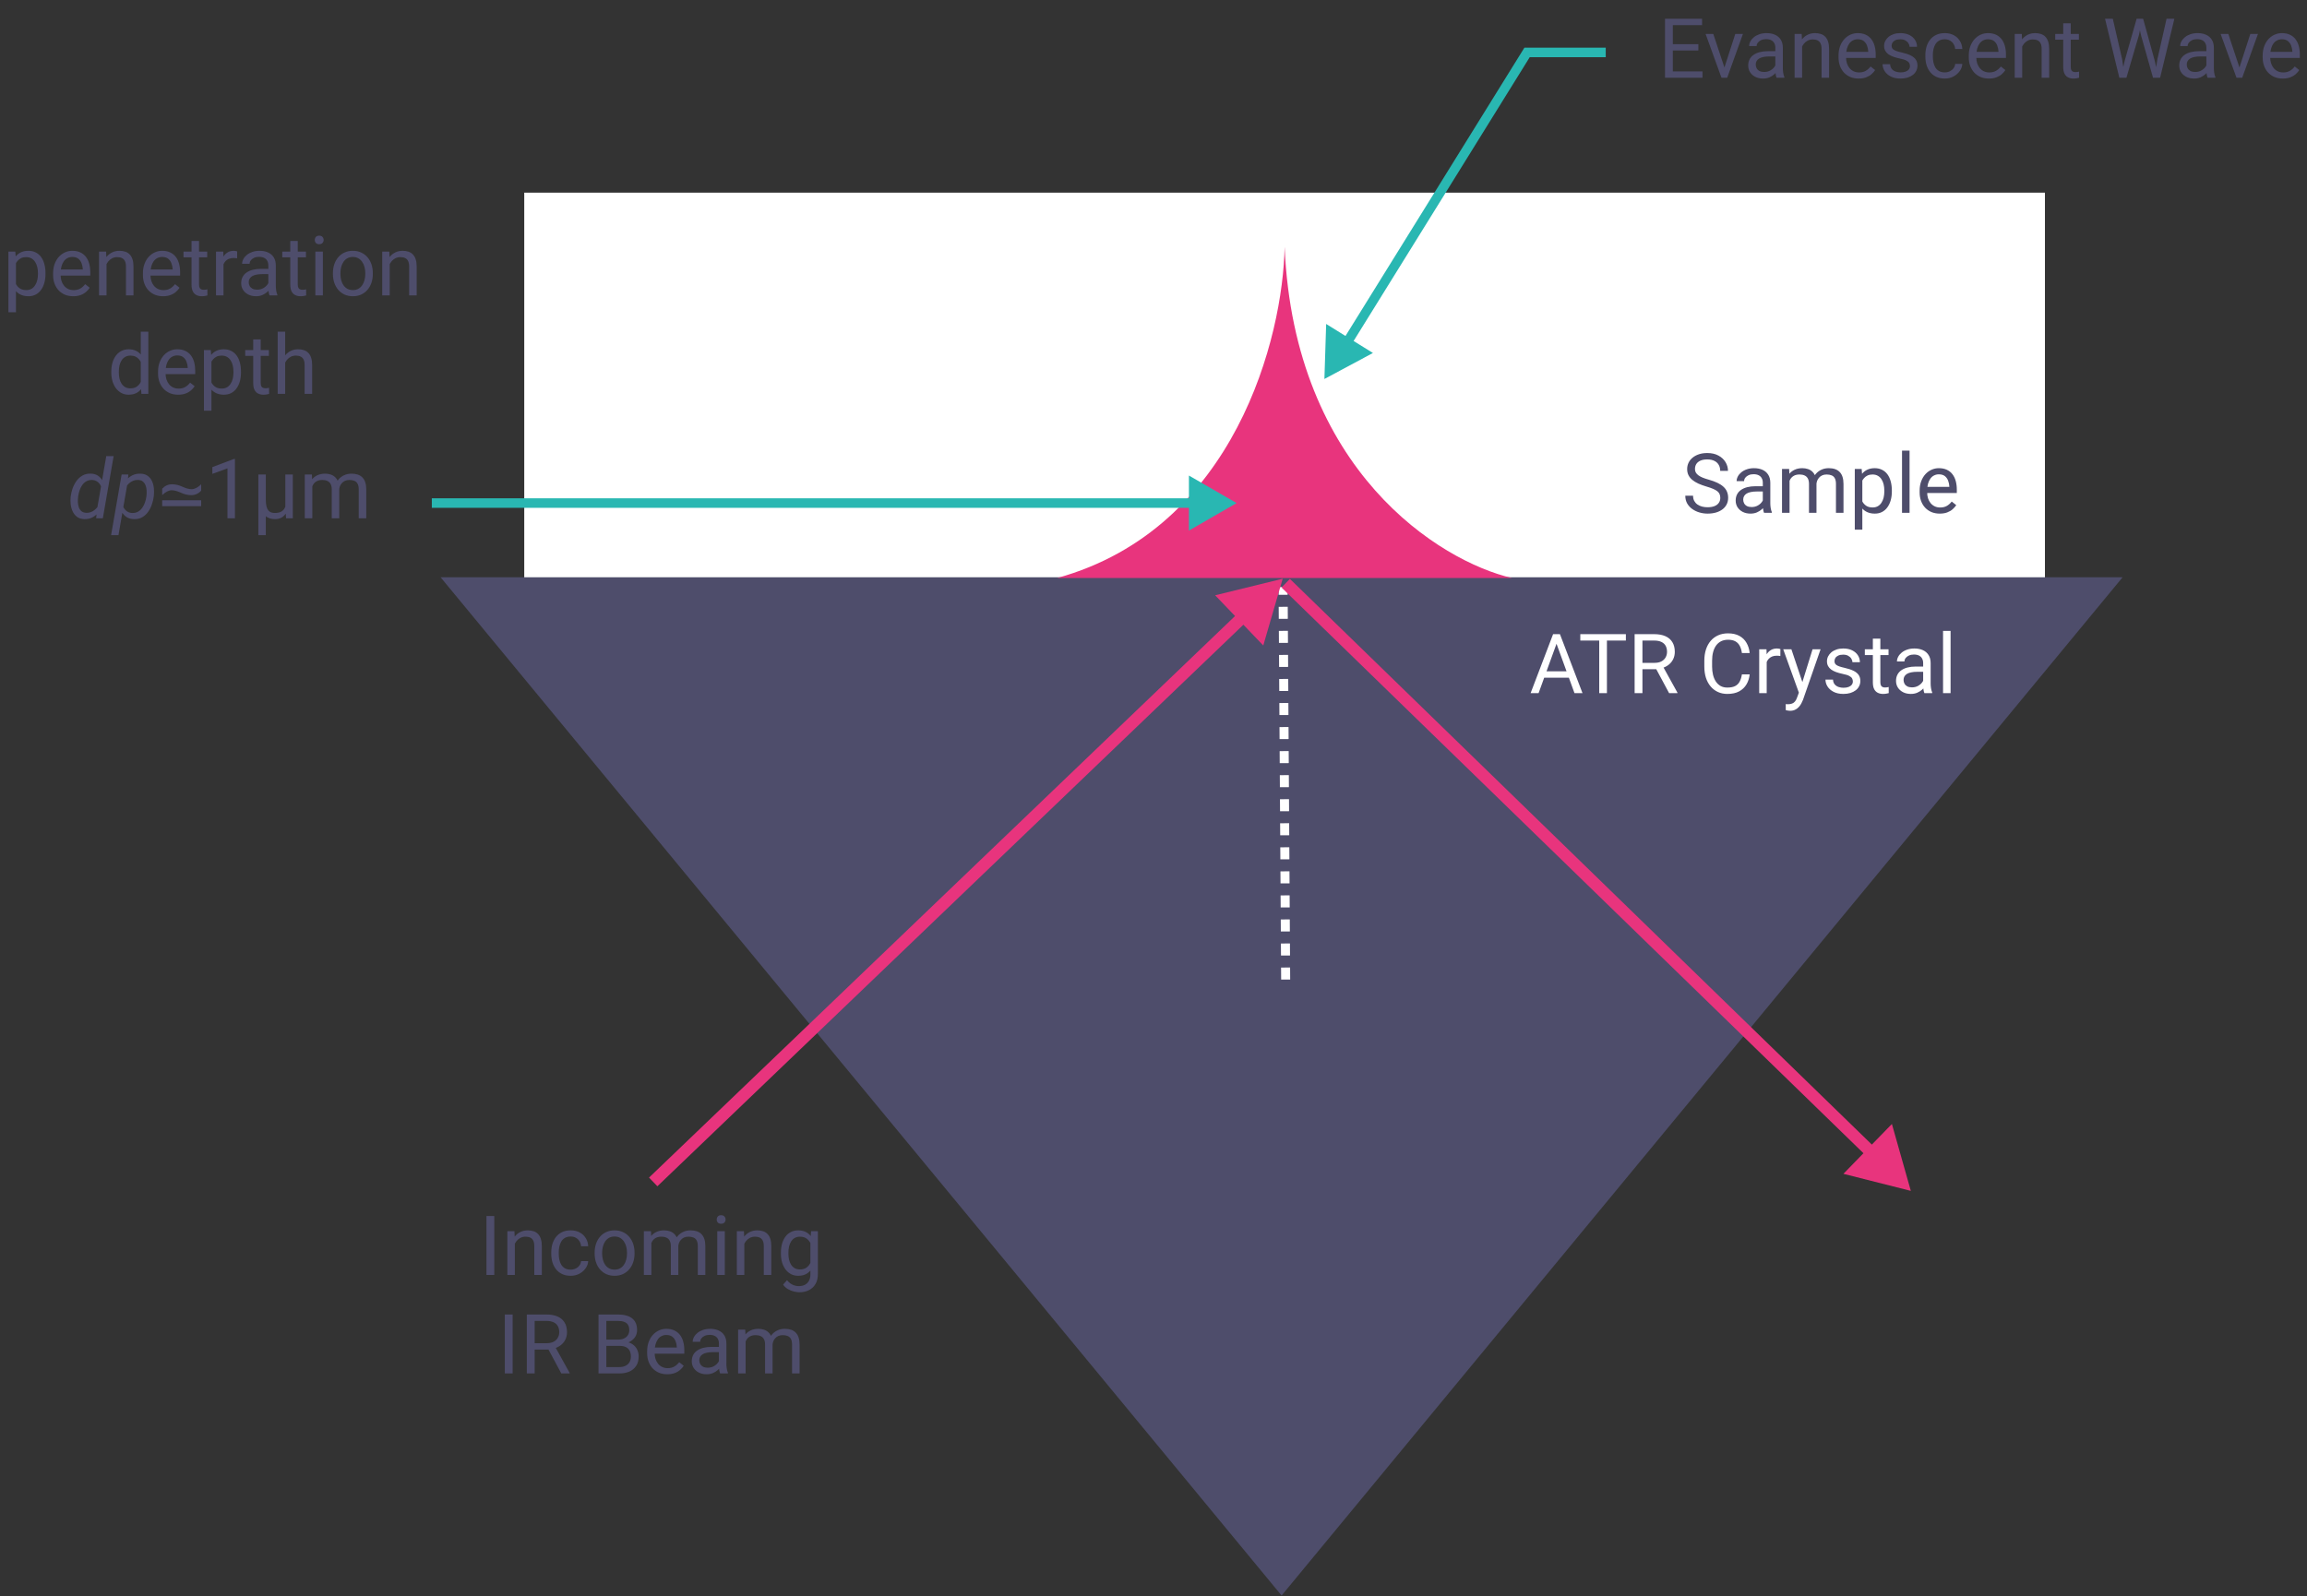
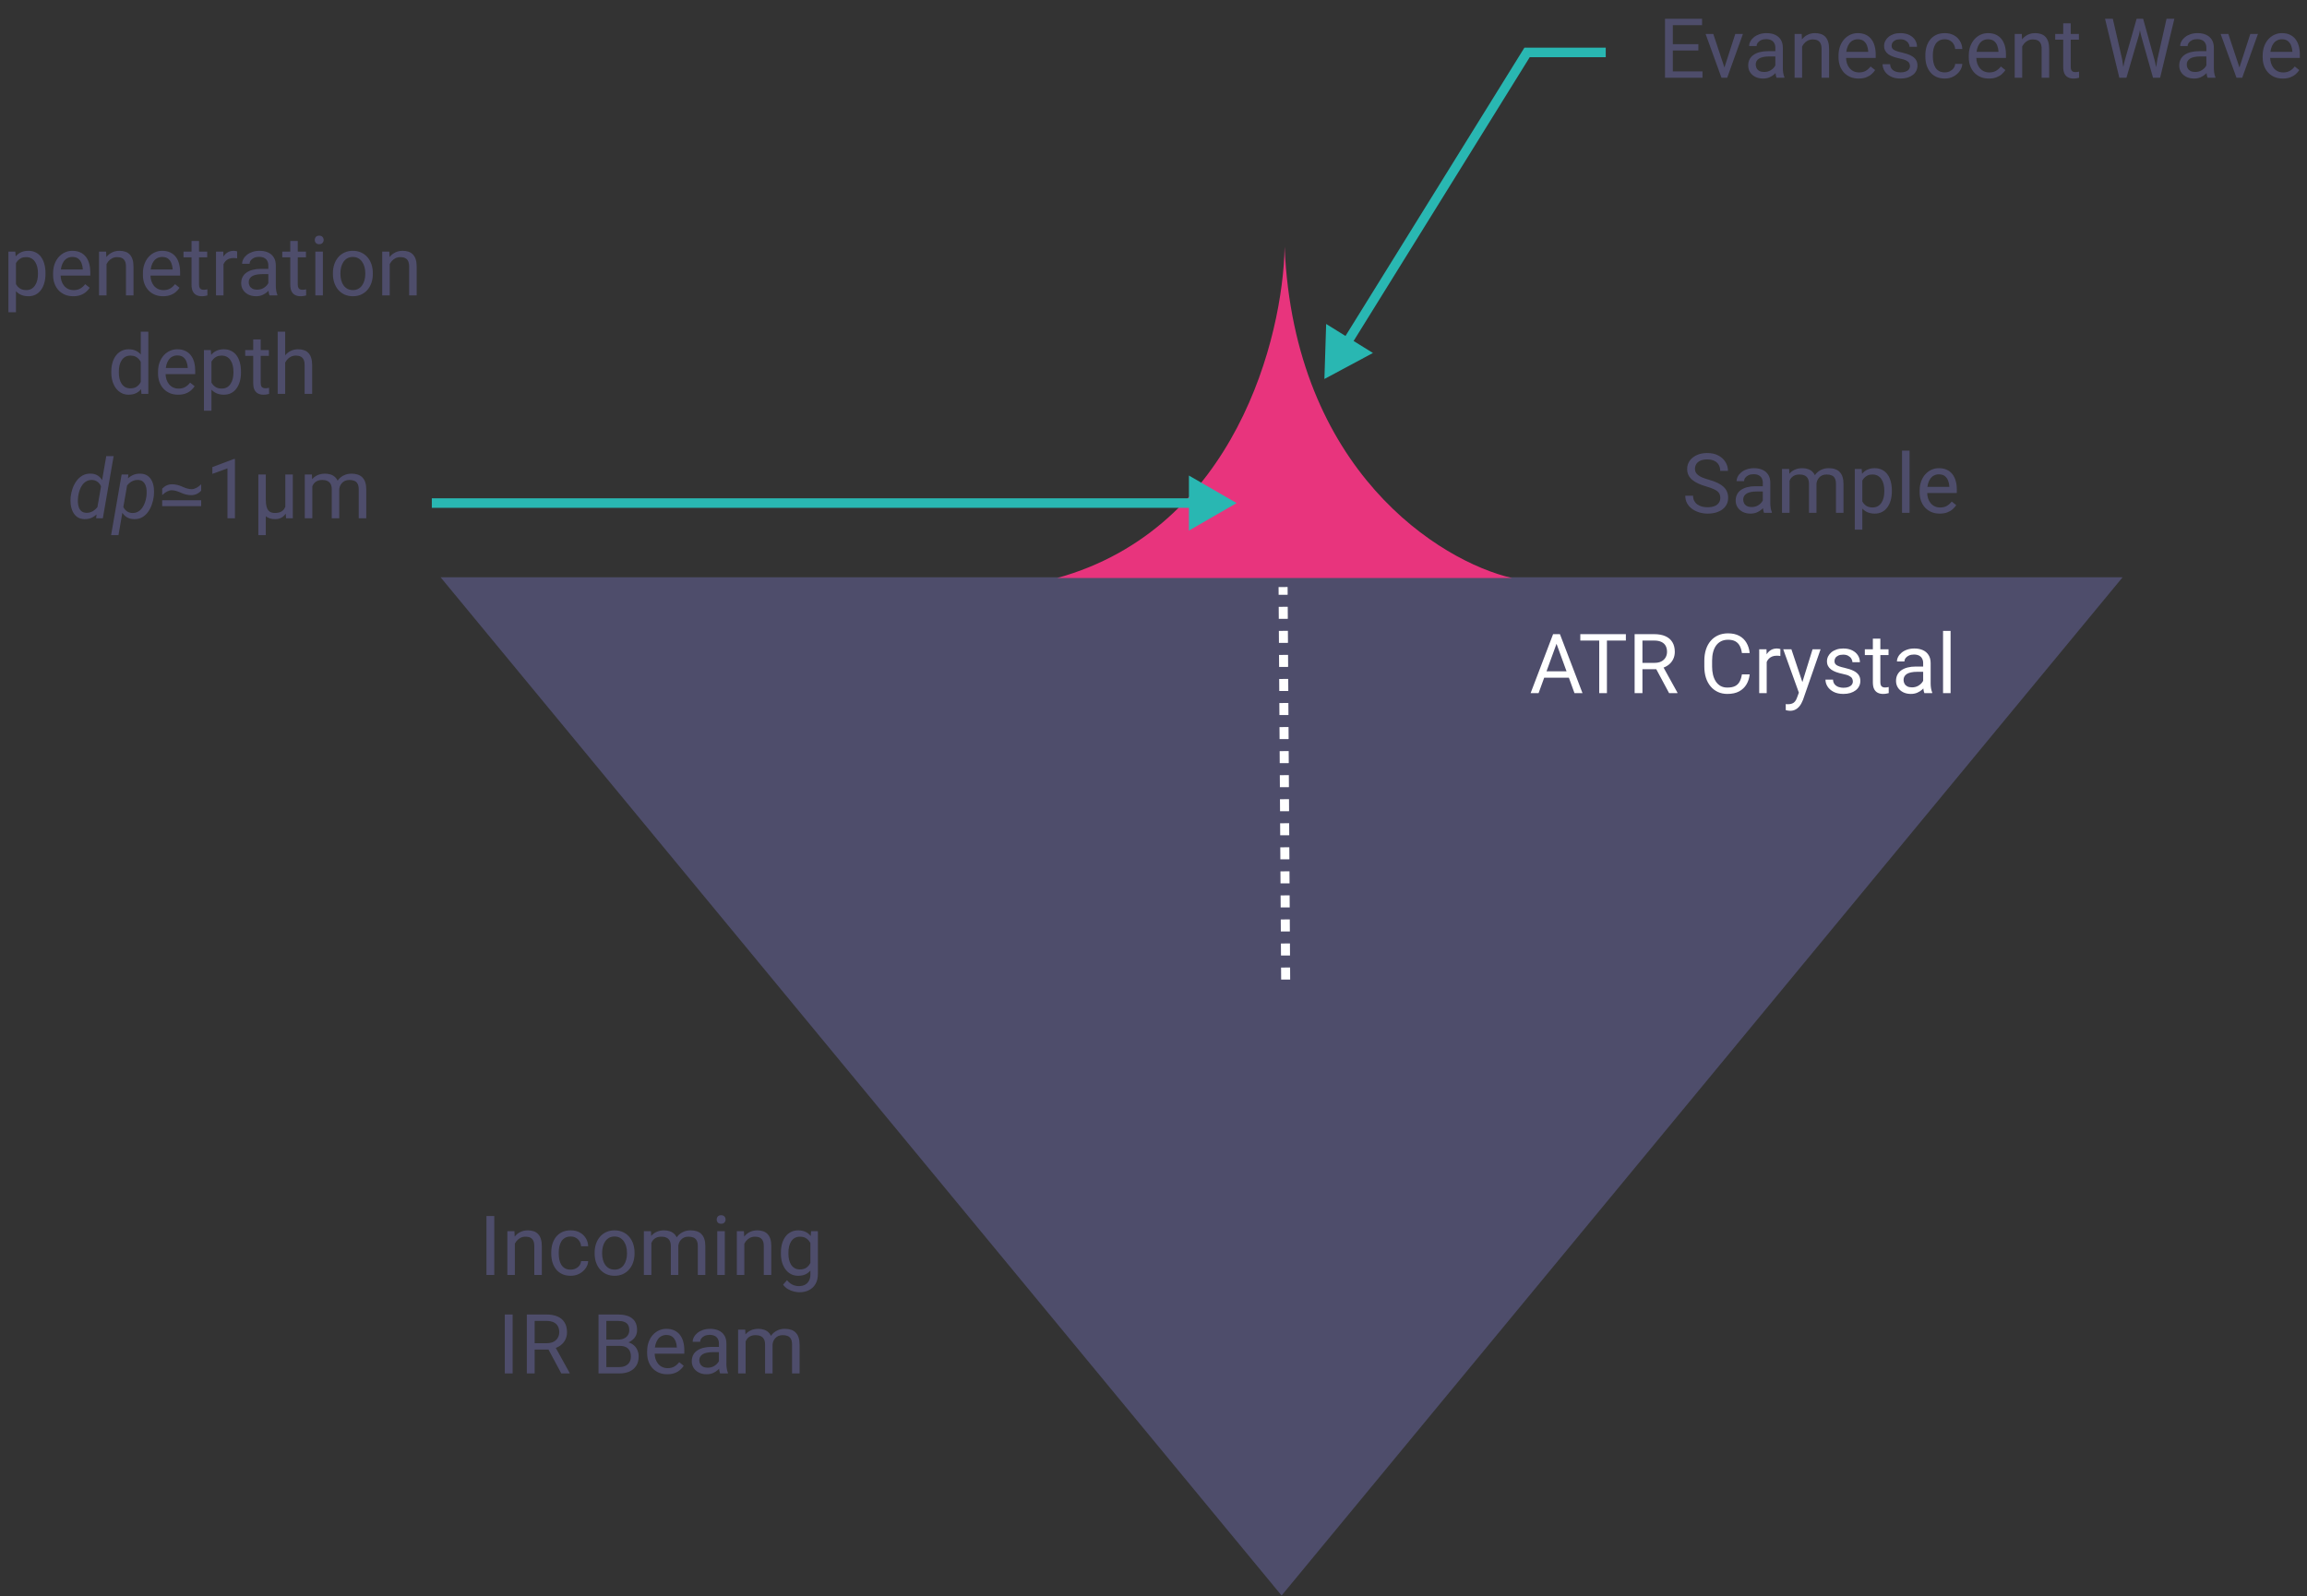
<svg xmlns="http://www.w3.org/2000/svg" width="445" height="308" viewBox="0 0 445 308" fill="none">
  <rect x="0" y="0" width="445" height="308" fill="#333333" stroke="none" />
-   <rect x="101.123" y="37.172" width="293.328" height="76.091" fill="white" />
  <path d="M247.208 307.848L84.981 111.376L409.435 111.376L247.208 307.848Z" fill="#4E4D6B" />
  <path d="M291.643 111.52H203.935C238.321 101.994 247.498 64.859 247.789 47.627C249.647 90.842 277.799 108.326 291.643 111.52Z" fill="#E8347D" />
  <path d="M238.531 97.064L229.333 91.754L229.333 102.375L238.531 97.064ZM83.294 97.984L230.253 97.984L230.253 96.145L83.294 96.145L83.294 97.984Z" fill="#29B7B2" />
  <path d="M247.993 189L247.498 113.264" stroke="white" stroke-width="1.743" stroke-dasharray="2.32 2.32" />
-   <path d="M368.583 229.773L364.93 216.866L355.579 226.483L368.583 229.773ZM247.19 113.355L360.277 223.318L361.897 221.652L248.81 111.69L247.19 113.355Z" fill="#E8347D" />
-   <path d="M247.42 111.66L234.392 114.857L243.675 124.541L247.42 111.66ZM126.804 228.883L240.676 119.734L239.068 118.056L125.196 227.206L126.804 228.883Z" fill="#E8347D" />
  <path d="M18.719 98.273L20.5 88H21.922L19.836 100H18.547L18.719 98.273ZM13.625 95.93L13.641 95.766C13.708 95.245 13.833 94.724 14.016 94.203C14.203 93.682 14.456 93.206 14.773 92.773C15.091 92.341 15.477 91.997 15.93 91.742C16.383 91.487 16.912 91.367 17.516 91.383C18.057 91.398 18.51 91.526 18.875 91.766C19.24 92.005 19.526 92.323 19.734 92.719C19.948 93.109 20.091 93.539 20.164 94.008C20.242 94.477 20.266 94.948 20.234 95.422L20.148 96.141C20.06 96.646 19.914 97.141 19.711 97.625C19.508 98.109 19.245 98.547 18.922 98.938C18.604 99.323 18.221 99.628 17.773 99.852C17.331 100.076 16.823 100.18 16.25 100.164C15.698 100.143 15.24 100 14.875 99.734C14.516 99.469 14.234 99.128 14.031 98.711C13.833 98.289 13.703 97.836 13.641 97.352C13.583 96.862 13.578 96.388 13.625 95.93ZM15.078 95.75L15.062 95.914C15.026 96.227 15.013 96.557 15.023 96.906C15.039 97.25 15.099 97.576 15.203 97.883C15.307 98.185 15.477 98.435 15.711 98.633C15.945 98.826 16.263 98.93 16.664 98.945C17.091 98.956 17.487 98.859 17.852 98.656C18.216 98.453 18.529 98.182 18.789 97.844C19.049 97.505 19.237 97.138 19.352 96.742L19.656 94.844C19.672 94.557 19.638 94.284 19.555 94.023C19.471 93.758 19.346 93.521 19.18 93.312C19.018 93.104 18.818 92.938 18.578 92.812C18.344 92.682 18.081 92.615 17.789 92.609C17.352 92.594 16.974 92.68 16.656 92.867C16.338 93.049 16.07 93.297 15.852 93.609C15.638 93.917 15.469 94.258 15.344 94.633C15.219 95.008 15.13 95.38 15.078 95.75ZM24.586 93.258L22.852 103.25H21.43L23.461 91.547H24.758L24.586 93.258ZM29.672 95.656L29.656 95.82C29.588 96.331 29.463 96.846 29.281 97.367C29.104 97.883 28.862 98.354 28.555 98.781C28.247 99.208 27.87 99.549 27.422 99.805C26.979 100.06 26.458 100.18 25.859 100.164C25.333 100.154 24.883 100.039 24.508 99.82C24.133 99.596 23.831 99.302 23.602 98.938C23.372 98.568 23.208 98.156 23.109 97.703C23.016 97.245 22.984 96.776 23.016 96.297L23.125 95.43C23.213 94.919 23.362 94.422 23.57 93.938C23.784 93.448 24.055 93.008 24.383 92.617C24.711 92.227 25.099 91.922 25.547 91.703C26 91.479 26.513 91.375 27.086 91.391C27.664 91.406 28.133 91.547 28.492 91.812C28.857 92.073 29.133 92.414 29.32 92.836C29.513 93.253 29.633 93.708 29.68 94.203C29.727 94.693 29.724 95.177 29.672 95.656ZM28.234 95.812L28.258 95.641C28.294 95.328 28.302 94.997 28.281 94.648C28.266 94.299 28.201 93.974 28.086 93.672C27.977 93.365 27.802 93.112 27.562 92.914C27.328 92.716 27.008 92.612 26.602 92.602C26.279 92.591 25.971 92.646 25.68 92.766C25.393 92.88 25.133 93.044 24.898 93.258C24.664 93.466 24.463 93.708 24.297 93.984C24.13 94.255 24.008 94.542 23.93 94.844L23.594 96.883C23.588 97.253 23.669 97.596 23.836 97.914C24.003 98.227 24.229 98.479 24.516 98.672C24.807 98.865 25.138 98.966 25.508 98.977C25.94 98.987 26.315 98.901 26.633 98.719C26.956 98.531 27.227 98.281 27.445 97.969C27.664 97.651 27.838 97.305 27.969 96.93C28.099 96.549 28.188 96.177 28.234 95.812ZM31.285 95.536V94.288C31.813 93.728 32.437 93.44 33.189 93.44C33.861 93.44 34.517 93.6 35.205 93.92C35.877 94.224 36.469 94.384 36.965 94.384C37.525 94.384 38.213 94.048 38.805 93.44V94.672C38.277 95.248 37.621 95.536 36.885 95.536C36.229 95.536 35.557 95.376 34.869 95.056C34.197 94.752 33.605 94.592 33.093 94.592C32.581 94.592 31.909 94.912 31.285 95.536ZM31.285 97.664V96.528H38.805V97.664H31.285ZM45.32 88.562V100H43.875V90.367L40.961 91.43V90.125L45.094 88.562H45.32ZM55.039 91.547H56.484V100H55.18L55.039 98.047V91.547ZM55.297 96.07L55.836 96.055C55.836 96.648 55.781 97.195 55.672 97.695C55.568 98.195 55.404 98.63 55.18 99C54.956 99.37 54.669 99.656 54.32 99.859C53.971 100.062 53.552 100.164 53.062 100.164C52.667 100.164 52.312 100.112 52 100.008C51.693 99.909 51.427 99.75 51.203 99.531C50.984 99.307 50.802 99.018 50.656 98.664L50.367 96.406H51.273C51.273 96.943 51.318 97.38 51.406 97.719C51.495 98.057 51.617 98.318 51.773 98.5C51.935 98.682 52.12 98.807 52.328 98.875C52.536 98.943 52.76 98.977 53 98.977C53.464 98.977 53.844 98.906 54.141 98.766C54.443 98.62 54.677 98.417 54.844 98.156C55.01 97.896 55.128 97.588 55.195 97.234C55.263 96.88 55.297 96.492 55.297 96.07ZM49.836 91.547H51.273V103.25H49.836V91.547ZM60.242 93.227V100H58.789V91.547H60.164L60.242 93.227ZM59.945 95.453L59.273 95.43C59.279 94.852 59.354 94.318 59.5 93.828C59.646 93.333 59.862 92.904 60.148 92.539C60.435 92.174 60.792 91.893 61.219 91.695C61.646 91.492 62.141 91.391 62.703 91.391C63.099 91.391 63.464 91.448 63.797 91.562C64.13 91.672 64.419 91.846 64.664 92.086C64.909 92.326 65.099 92.633 65.234 93.008C65.37 93.383 65.438 93.836 65.438 94.367V100H63.992V94.438C63.992 93.995 63.917 93.641 63.766 93.375C63.62 93.109 63.411 92.917 63.141 92.797C62.87 92.672 62.552 92.609 62.188 92.609C61.76 92.609 61.404 92.685 61.117 92.836C60.831 92.987 60.602 93.195 60.43 93.461C60.258 93.727 60.133 94.031 60.055 94.375C59.982 94.713 59.945 95.073 59.945 95.453ZM65.422 94.656L64.453 94.953C64.458 94.49 64.534 94.044 64.68 93.617C64.831 93.19 65.047 92.81 65.328 92.477C65.615 92.143 65.966 91.88 66.383 91.688C66.799 91.49 67.276 91.391 67.812 91.391C68.266 91.391 68.667 91.451 69.016 91.57C69.37 91.69 69.667 91.875 69.906 92.125C70.151 92.37 70.336 92.685 70.461 93.07C70.586 93.456 70.648 93.914 70.648 94.445V100H69.195V94.43C69.195 93.956 69.12 93.588 68.969 93.328C68.823 93.062 68.615 92.878 68.344 92.773C68.078 92.664 67.76 92.609 67.391 92.609C67.073 92.609 66.792 92.664 66.547 92.773C66.302 92.883 66.096 93.034 65.93 93.227C65.763 93.414 65.635 93.63 65.547 93.875C65.463 94.12 65.422 94.38 65.422 94.656Z" fill="#4E4D6B" />
  <path d="M3.078 50.172V60.25H1.625V48.547H2.953L3.078 50.172ZM8.773 52.703V52.867C8.773 53.482 8.701 54.052 8.555 54.578C8.409 55.099 8.195 55.552 7.914 55.938C7.638 56.323 7.297 56.622 6.891 56.836C6.484 57.05 6.018 57.156 5.492 57.156C4.956 57.156 4.482 57.068 4.07 56.891C3.659 56.714 3.31 56.456 3.023 56.117C2.737 55.779 2.508 55.372 2.336 54.898C2.169 54.425 2.055 53.891 1.992 53.297V52.422C2.055 51.797 2.172 51.237 2.344 50.742C2.516 50.247 2.742 49.825 3.023 49.477C3.31 49.122 3.656 48.854 4.062 48.672C4.469 48.484 4.938 48.391 5.469 48.391C6 48.391 6.471 48.495 6.883 48.703C7.294 48.906 7.641 49.198 7.922 49.578C8.203 49.958 8.414 50.414 8.555 50.945C8.701 51.471 8.773 52.057 8.773 52.703ZM7.32 52.867V52.703C7.32 52.281 7.276 51.885 7.188 51.516C7.099 51.141 6.961 50.812 6.773 50.531C6.591 50.245 6.357 50.021 6.07 49.859C5.784 49.693 5.443 49.609 5.047 49.609C4.682 49.609 4.365 49.672 4.094 49.797C3.828 49.922 3.602 50.091 3.414 50.305C3.227 50.513 3.073 50.753 2.953 51.023C2.839 51.289 2.753 51.565 2.695 51.852V53.875C2.799 54.24 2.945 54.583 3.133 54.906C3.32 55.224 3.57 55.482 3.883 55.68C4.195 55.872 4.589 55.969 5.062 55.969C5.453 55.969 5.789 55.888 6.07 55.727C6.357 55.56 6.591 55.333 6.773 55.047C6.961 54.76 7.099 54.432 7.188 54.062C7.276 53.688 7.32 53.289 7.32 52.867ZM14.125 57.156C13.537 57.156 13.003 57.057 12.523 56.859C12.05 56.656 11.641 56.372 11.297 56.008C10.958 55.643 10.698 55.211 10.516 54.711C10.333 54.211 10.242 53.664 10.242 53.07V52.742C10.242 52.055 10.344 51.443 10.547 50.906C10.75 50.365 11.026 49.906 11.375 49.531C11.724 49.156 12.12 48.872 12.562 48.68C13.005 48.487 13.463 48.391 13.938 48.391C14.542 48.391 15.062 48.495 15.5 48.703C15.943 48.911 16.305 49.203 16.586 49.578C16.867 49.948 17.076 50.385 17.211 50.891C17.346 51.391 17.414 51.938 17.414 52.531V53.18H11.102V52H15.969V51.891C15.948 51.516 15.87 51.151 15.734 50.797C15.604 50.443 15.396 50.151 15.109 49.922C14.823 49.693 14.432 49.578 13.938 49.578C13.609 49.578 13.307 49.648 13.031 49.789C12.755 49.925 12.518 50.128 12.32 50.398C12.122 50.669 11.969 51 11.859 51.391C11.75 51.781 11.695 52.232 11.695 52.742V53.07C11.695 53.471 11.75 53.849 11.859 54.203C11.974 54.552 12.138 54.859 12.352 55.125C12.57 55.391 12.833 55.599 13.141 55.75C13.453 55.901 13.807 55.977 14.203 55.977C14.713 55.977 15.146 55.872 15.5 55.664C15.854 55.456 16.164 55.177 16.43 54.828L17.305 55.523C17.122 55.8 16.891 56.062 16.609 56.312C16.328 56.562 15.982 56.766 15.57 56.922C15.164 57.078 14.682 57.156 14.125 57.156ZM20.547 50.352V57H19.102V48.547H20.469L20.547 50.352ZM20.203 52.453L19.602 52.43C19.607 51.852 19.693 51.318 19.859 50.828C20.026 50.333 20.26 49.904 20.562 49.539C20.865 49.175 21.224 48.893 21.641 48.695C22.062 48.492 22.529 48.391 23.039 48.391C23.456 48.391 23.831 48.448 24.164 48.562C24.497 48.672 24.781 48.849 25.016 49.094C25.255 49.339 25.438 49.656 25.562 50.047C25.688 50.432 25.75 50.904 25.75 51.461V57H24.297V51.445C24.297 51.003 24.232 50.648 24.102 50.383C23.971 50.112 23.781 49.917 23.531 49.797C23.281 49.672 22.974 49.609 22.609 49.609C22.25 49.609 21.922 49.685 21.625 49.836C21.333 49.987 21.081 50.195 20.867 50.461C20.659 50.727 20.495 51.031 20.375 51.375C20.26 51.714 20.203 52.073 20.203 52.453ZM31.453 57.156C30.865 57.156 30.331 57.057 29.852 56.859C29.378 56.656 28.969 56.372 28.625 56.008C28.287 55.643 28.026 55.211 27.844 54.711C27.662 54.211 27.57 53.664 27.57 53.07V52.742C27.57 52.055 27.672 51.443 27.875 50.906C28.078 50.365 28.354 49.906 28.703 49.531C29.052 49.156 29.448 48.872 29.891 48.68C30.333 48.487 30.792 48.391 31.266 48.391C31.87 48.391 32.391 48.495 32.828 48.703C33.271 48.911 33.633 49.203 33.914 49.578C34.195 49.948 34.404 50.385 34.539 50.891C34.675 51.391 34.742 51.938 34.742 52.531V53.18H28.43V52H33.297V51.891C33.276 51.516 33.198 51.151 33.062 50.797C32.932 50.443 32.724 50.151 32.438 49.922C32.151 49.693 31.76 49.578 31.266 49.578C30.938 49.578 30.635 49.648 30.359 49.789C30.083 49.925 29.846 50.128 29.648 50.398C29.451 50.669 29.297 51 29.188 51.391C29.078 51.781 29.023 52.232 29.023 52.742V53.07C29.023 53.471 29.078 53.849 29.188 54.203C29.302 54.552 29.466 54.859 29.68 55.125C29.898 55.391 30.162 55.599 30.469 55.75C30.781 55.901 31.135 55.977 31.531 55.977C32.042 55.977 32.474 55.872 32.828 55.664C33.182 55.456 33.492 55.177 33.758 54.828L34.633 55.523C34.45 55.8 34.219 56.062 33.938 56.312C33.656 56.562 33.31 56.766 32.898 56.922C32.492 57.078 32.01 57.156 31.453 57.156ZM39.969 48.547V49.656H35.398V48.547H39.969ZM36.945 46.492H38.391V54.906C38.391 55.193 38.435 55.409 38.523 55.555C38.612 55.7 38.727 55.797 38.867 55.844C39.008 55.891 39.159 55.914 39.32 55.914C39.44 55.914 39.565 55.904 39.695 55.883C39.831 55.857 39.932 55.836 40 55.82L40.008 57C39.893 57.036 39.742 57.07 39.555 57.102C39.372 57.138 39.151 57.156 38.891 57.156C38.536 57.156 38.211 57.086 37.914 56.945C37.617 56.805 37.38 56.57 37.203 56.242C37.031 55.909 36.945 55.461 36.945 54.898V46.492ZM43.109 49.875V57H41.664V48.547H43.07L43.109 49.875ZM45.75 48.5L45.742 49.844C45.622 49.818 45.508 49.802 45.398 49.797C45.294 49.786 45.175 49.781 45.039 49.781C44.706 49.781 44.411 49.833 44.156 49.938C43.901 50.042 43.685 50.188 43.508 50.375C43.331 50.562 43.19 50.786 43.086 51.047C42.987 51.302 42.922 51.583 42.891 51.891L42.484 52.125C42.484 51.615 42.534 51.135 42.633 50.688C42.737 50.24 42.896 49.844 43.109 49.5C43.323 49.151 43.594 48.88 43.922 48.688C44.255 48.49 44.651 48.391 45.109 48.391C45.214 48.391 45.333 48.404 45.469 48.43C45.604 48.45 45.698 48.474 45.75 48.5ZM51.758 55.555V51.203C51.758 50.87 51.69 50.581 51.555 50.336C51.425 50.086 51.227 49.893 50.961 49.758C50.695 49.622 50.367 49.555 49.977 49.555C49.612 49.555 49.292 49.617 49.016 49.742C48.745 49.867 48.531 50.031 48.375 50.234C48.224 50.438 48.148 50.656 48.148 50.891H46.703C46.703 50.589 46.781 50.289 46.938 49.992C47.094 49.695 47.318 49.427 47.609 49.188C47.906 48.943 48.26 48.75 48.672 48.609C49.089 48.464 49.552 48.391 50.062 48.391C50.677 48.391 51.219 48.495 51.688 48.703C52.161 48.911 52.531 49.227 52.797 49.648C53.068 50.065 53.203 50.589 53.203 51.219V55.156C53.203 55.438 53.227 55.737 53.273 56.055C53.325 56.372 53.401 56.646 53.5 56.875V57H51.992C51.919 56.833 51.862 56.612 51.82 56.336C51.779 56.055 51.758 55.794 51.758 55.555ZM52.008 51.875L52.023 52.891H50.562C50.151 52.891 49.784 52.925 49.461 52.992C49.138 53.055 48.867 53.151 48.648 53.281C48.43 53.411 48.263 53.575 48.148 53.773C48.034 53.966 47.977 54.193 47.977 54.453C47.977 54.719 48.036 54.961 48.156 55.18C48.276 55.398 48.456 55.573 48.695 55.703C48.94 55.828 49.24 55.891 49.594 55.891C50.036 55.891 50.427 55.797 50.766 55.609C51.104 55.422 51.372 55.193 51.57 54.922C51.773 54.651 51.883 54.388 51.898 54.133L52.516 54.828C52.479 55.047 52.38 55.289 52.219 55.555C52.057 55.82 51.841 56.075 51.57 56.32C51.305 56.56 50.987 56.76 50.617 56.922C50.253 57.078 49.841 57.156 49.383 57.156C48.81 57.156 48.307 57.044 47.875 56.82C47.448 56.596 47.115 56.297 46.875 55.922C46.641 55.542 46.523 55.117 46.523 54.648C46.523 54.195 46.612 53.797 46.789 53.453C46.966 53.104 47.221 52.815 47.555 52.586C47.888 52.352 48.289 52.175 48.758 52.055C49.227 51.935 49.75 51.875 50.328 51.875H52.008ZM59.016 48.547V49.656H54.445V48.547H59.016ZM55.992 46.492H57.438V54.906C57.438 55.193 57.482 55.409 57.57 55.555C57.659 55.7 57.773 55.797 57.914 55.844C58.055 55.891 58.206 55.914 58.367 55.914C58.487 55.914 58.612 55.904 58.742 55.883C58.878 55.857 58.979 55.836 59.047 55.82L59.055 57C58.94 57.036 58.789 57.07 58.602 57.102C58.419 57.138 58.198 57.156 57.938 57.156C57.583 57.156 57.258 57.086 56.961 56.945C56.664 56.805 56.427 56.57 56.25 56.242C56.078 55.909 55.992 55.461 55.992 54.898V46.492ZM62.281 48.547V57H60.828V48.547H62.281ZM60.719 46.305C60.719 46.07 60.789 45.872 60.93 45.711C61.075 45.55 61.289 45.469 61.57 45.469C61.846 45.469 62.057 45.55 62.203 45.711C62.354 45.872 62.43 46.07 62.43 46.305C62.43 46.529 62.354 46.721 62.203 46.883C62.057 47.039 61.846 47.117 61.57 47.117C61.289 47.117 61.075 47.039 60.93 46.883C60.789 46.721 60.719 46.529 60.719 46.305ZM64.219 52.867V52.688C64.219 52.078 64.307 51.513 64.484 50.992C64.662 50.466 64.917 50.01 65.25 49.625C65.583 49.234 65.987 48.932 66.461 48.719C66.935 48.5 67.466 48.391 68.055 48.391C68.648 48.391 69.182 48.5 69.656 48.719C70.135 48.932 70.542 49.234 70.875 49.625C71.213 50.01 71.471 50.466 71.648 50.992C71.826 51.513 71.914 52.078 71.914 52.688V52.867C71.914 53.477 71.826 54.042 71.648 54.562C71.471 55.083 71.213 55.539 70.875 55.93C70.542 56.315 70.138 56.617 69.664 56.836C69.195 57.05 68.664 57.156 68.07 57.156C67.477 57.156 66.943 57.05 66.469 56.836C65.995 56.617 65.588 56.315 65.25 55.93C64.917 55.539 64.662 55.083 64.484 54.562C64.307 54.042 64.219 53.477 64.219 52.867ZM65.664 52.688V52.867C65.664 53.289 65.713 53.688 65.812 54.062C65.912 54.432 66.06 54.76 66.258 55.047C66.461 55.333 66.713 55.56 67.016 55.727C67.318 55.888 67.669 55.969 68.07 55.969C68.466 55.969 68.812 55.888 69.109 55.727C69.412 55.56 69.662 55.333 69.859 55.047C70.057 54.76 70.206 54.432 70.305 54.062C70.409 53.688 70.461 53.289 70.461 52.867V52.688C70.461 52.271 70.409 51.878 70.305 51.508C70.206 51.133 70.055 50.802 69.852 50.516C69.654 50.224 69.404 49.995 69.102 49.828C68.805 49.661 68.456 49.578 68.055 49.578C67.659 49.578 67.31 49.661 67.008 49.828C66.711 49.995 66.461 50.224 66.258 50.516C66.06 50.802 65.912 51.133 65.812 51.508C65.713 51.878 65.664 52.271 65.664 52.688ZM75.172 50.352V57H73.727V48.547H75.094L75.172 50.352ZM74.828 52.453L74.227 52.43C74.232 51.852 74.318 51.318 74.484 50.828C74.651 50.333 74.885 49.904 75.188 49.539C75.49 49.175 75.849 48.893 76.266 48.695C76.688 48.492 77.154 48.391 77.664 48.391C78.081 48.391 78.456 48.448 78.789 48.562C79.122 48.672 79.406 48.849 79.641 49.094C79.88 49.339 80.062 49.656 80.188 50.047C80.312 50.432 80.375 50.904 80.375 51.461V57H78.922V51.445C78.922 51.003 78.857 50.648 78.727 50.383C78.596 50.112 78.406 49.917 78.156 49.797C77.906 49.672 77.599 49.609 77.234 49.609C76.875 49.609 76.547 49.685 76.25 49.836C75.958 49.987 75.706 50.195 75.492 50.461C75.284 50.727 75.12 51.031 75 51.375C74.885 51.714 74.828 52.073 74.828 52.453ZM27.156 74.359V64H28.609V76H27.281L27.156 74.359ZM21.469 71.867V71.703C21.469 71.057 21.547 70.471 21.703 69.945C21.865 69.414 22.091 68.958 22.383 68.578C22.68 68.198 23.031 67.906 23.438 67.703C23.849 67.495 24.307 67.391 24.812 67.391C25.344 67.391 25.807 67.484 26.203 67.672C26.604 67.854 26.943 68.122 27.219 68.477C27.5 68.826 27.721 69.247 27.883 69.742C28.044 70.237 28.156 70.797 28.219 71.422V72.141C28.162 72.76 28.049 73.318 27.883 73.812C27.721 74.307 27.5 74.729 27.219 75.078C26.943 75.427 26.604 75.695 26.203 75.883C25.802 76.065 25.333 76.156 24.797 76.156C24.302 76.156 23.849 76.049 23.438 75.836C23.031 75.622 22.68 75.323 22.383 74.938C22.091 74.552 21.865 74.099 21.703 73.578C21.547 73.052 21.469 72.482 21.469 71.867ZM22.922 71.703V71.867C22.922 72.289 22.963 72.685 23.047 73.055C23.135 73.424 23.271 73.75 23.453 74.031C23.635 74.312 23.867 74.534 24.148 74.695C24.43 74.852 24.766 74.93 25.156 74.93C25.635 74.93 26.029 74.828 26.336 74.625C26.648 74.422 26.898 74.154 27.086 73.82C27.273 73.487 27.419 73.125 27.523 72.734V70.852C27.461 70.565 27.37 70.289 27.25 70.023C27.135 69.753 26.984 69.513 26.797 69.305C26.615 69.091 26.388 68.922 26.117 68.797C25.852 68.672 25.537 68.609 25.172 68.609C24.776 68.609 24.435 68.693 24.148 68.859C23.867 69.021 23.635 69.245 23.453 69.531C23.271 69.812 23.135 70.141 23.047 70.516C22.963 70.885 22.922 71.281 22.922 71.703ZM34.367 76.156C33.779 76.156 33.245 76.057 32.766 75.859C32.292 75.656 31.883 75.372 31.539 75.008C31.201 74.643 30.94 74.211 30.758 73.711C30.576 73.211 30.484 72.664 30.484 72.07V71.742C30.484 71.055 30.586 70.443 30.789 69.906C30.992 69.365 31.268 68.906 31.617 68.531C31.966 68.156 32.362 67.872 32.805 67.68C33.247 67.487 33.706 67.391 34.18 67.391C34.784 67.391 35.305 67.495 35.742 67.703C36.185 67.912 36.547 68.203 36.828 68.578C37.109 68.948 37.318 69.385 37.453 69.891C37.589 70.391 37.656 70.938 37.656 71.531V72.18H31.344V71H36.211V70.891C36.19 70.516 36.112 70.151 35.977 69.797C35.846 69.443 35.638 69.151 35.352 68.922C35.065 68.693 34.675 68.578 34.18 68.578C33.852 68.578 33.55 68.648 33.273 68.789C32.997 68.924 32.76 69.128 32.562 69.398C32.365 69.669 32.211 70 32.102 70.391C31.992 70.781 31.938 71.232 31.938 71.742V72.07C31.938 72.471 31.992 72.849 32.102 73.203C32.216 73.552 32.38 73.859 32.594 74.125C32.812 74.391 33.075 74.599 33.383 74.75C33.695 74.901 34.05 74.977 34.445 74.977C34.956 74.977 35.388 74.872 35.742 74.664C36.096 74.456 36.406 74.177 36.672 73.828L37.547 74.523C37.365 74.799 37.133 75.062 36.852 75.312C36.57 75.562 36.224 75.766 35.812 75.922C35.406 76.078 34.925 76.156 34.367 76.156ZM40.789 69.172V79.25H39.336V67.547H40.664L40.789 69.172ZM46.484 71.703V71.867C46.484 72.482 46.411 73.052 46.266 73.578C46.12 74.099 45.906 74.552 45.625 74.938C45.349 75.323 45.008 75.622 44.602 75.836C44.195 76.049 43.729 76.156 43.203 76.156C42.667 76.156 42.193 76.068 41.781 75.891C41.37 75.713 41.021 75.456 40.734 75.117C40.448 74.779 40.219 74.372 40.047 73.898C39.88 73.424 39.766 72.891 39.703 72.297V71.422C39.766 70.797 39.883 70.237 40.055 69.742C40.227 69.247 40.453 68.826 40.734 68.477C41.021 68.122 41.367 67.854 41.773 67.672C42.18 67.484 42.648 67.391 43.18 67.391C43.711 67.391 44.182 67.495 44.594 67.703C45.005 67.906 45.352 68.198 45.633 68.578C45.914 68.958 46.125 69.414 46.266 69.945C46.411 70.471 46.484 71.057 46.484 71.703ZM45.031 71.867V71.703C45.031 71.281 44.987 70.885 44.898 70.516C44.81 70.141 44.672 69.812 44.484 69.531C44.302 69.245 44.068 69.021 43.781 68.859C43.495 68.693 43.154 68.609 42.758 68.609C42.393 68.609 42.075 68.672 41.805 68.797C41.539 68.922 41.312 69.091 41.125 69.305C40.938 69.513 40.784 69.753 40.664 70.023C40.55 70.289 40.464 70.565 40.406 70.852V72.875C40.51 73.24 40.656 73.583 40.844 73.906C41.031 74.224 41.281 74.482 41.594 74.68C41.906 74.872 42.3 74.969 42.773 74.969C43.164 74.969 43.5 74.888 43.781 74.727C44.068 74.56 44.302 74.333 44.484 74.047C44.672 73.76 44.81 73.432 44.898 73.062C44.987 72.688 45.031 72.289 45.031 71.867ZM51.867 67.547V68.656H47.297V67.547H51.867ZM48.844 65.492H50.289V73.906C50.289 74.193 50.333 74.409 50.422 74.555C50.51 74.701 50.625 74.797 50.766 74.844C50.906 74.891 51.057 74.914 51.219 74.914C51.339 74.914 51.464 74.904 51.594 74.883C51.729 74.857 51.831 74.836 51.898 74.82L51.906 76C51.792 76.037 51.641 76.07 51.453 76.102C51.271 76.138 51.05 76.156 50.789 76.156C50.435 76.156 50.109 76.086 49.812 75.945C49.516 75.805 49.279 75.57 49.102 75.242C48.93 74.909 48.844 74.461 48.844 73.898V65.492ZM55.008 64V76H53.562V64H55.008ZM54.664 71.453L54.062 71.43C54.068 70.852 54.154 70.318 54.32 69.828C54.487 69.333 54.721 68.904 55.023 68.539C55.325 68.174 55.685 67.893 56.102 67.695C56.523 67.492 56.99 67.391 57.5 67.391C57.917 67.391 58.292 67.448 58.625 67.562C58.958 67.672 59.242 67.849 59.477 68.094C59.716 68.338 59.898 68.656 60.023 69.047C60.148 69.432 60.211 69.904 60.211 70.461V76H58.758V70.445C58.758 70.003 58.693 69.648 58.562 69.383C58.432 69.112 58.242 68.917 57.992 68.797C57.742 68.672 57.435 68.609 57.07 68.609C56.711 68.609 56.383 68.685 56.086 68.836C55.794 68.987 55.542 69.195 55.328 69.461C55.12 69.727 54.956 70.031 54.836 70.375C54.721 70.713 54.664 71.073 54.664 71.453Z" fill="#4E4D6B" />
  <path d="M328.394 13.773V15H322.37V13.773H328.394ZM322.675 3.625V15H321.167V3.625H322.675ZM327.597 8.516V9.742H322.37V8.516H327.597ZM328.315 3.625V4.859H322.37V3.625H328.315ZM332.409 13.695L334.722 6.547H336.198L333.159 15H332.19L332.409 13.695ZM330.479 6.547L332.862 13.734L333.026 15H332.058L328.995 6.547H330.479ZM342.448 13.555V9.203C342.448 8.87 342.381 8.581 342.245 8.336C342.115 8.086 341.917 7.893 341.651 7.758C341.386 7.622 341.058 7.555 340.667 7.555C340.302 7.555 339.982 7.617 339.706 7.742C339.435 7.867 339.222 8.031 339.065 8.234C338.914 8.438 338.839 8.656 338.839 8.891H337.394C337.394 8.589 337.472 8.289 337.628 7.992C337.784 7.695 338.008 7.427 338.3 7.188C338.597 6.943 338.951 6.75 339.362 6.609C339.779 6.464 340.243 6.391 340.753 6.391C341.368 6.391 341.909 6.495 342.378 6.703C342.852 6.911 343.222 7.227 343.487 7.648C343.758 8.065 343.894 8.589 343.894 9.219V13.156C343.894 13.438 343.917 13.737 343.964 14.055C344.016 14.372 344.091 14.646 344.19 14.875V15H342.683C342.61 14.833 342.552 14.612 342.511 14.336C342.469 14.055 342.448 13.794 342.448 13.555ZM342.698 9.875L342.714 10.891H341.253C340.841 10.891 340.474 10.925 340.151 10.992C339.828 11.055 339.558 11.151 339.339 11.281C339.12 11.412 338.953 11.575 338.839 11.773C338.724 11.966 338.667 12.193 338.667 12.453C338.667 12.719 338.727 12.961 338.847 13.18C338.966 13.398 339.146 13.573 339.386 13.703C339.631 13.828 339.93 13.891 340.284 13.891C340.727 13.891 341.118 13.797 341.456 13.609C341.795 13.422 342.063 13.193 342.261 12.922C342.464 12.651 342.573 12.388 342.589 12.133L343.206 12.828C343.17 13.047 343.071 13.289 342.909 13.555C342.748 13.82 342.532 14.075 342.261 14.32C341.995 14.56 341.677 14.76 341.308 14.922C340.943 15.078 340.532 15.156 340.073 15.156C339.5 15.156 338.998 15.044 338.565 14.82C338.138 14.596 337.805 14.297 337.565 13.922C337.331 13.542 337.214 13.117 337.214 12.648C337.214 12.195 337.302 11.797 337.479 11.453C337.657 11.104 337.912 10.815 338.245 10.586C338.578 10.352 338.979 10.175 339.448 10.055C339.917 9.935 340.44 9.875 341.019 9.875H342.698ZM347.612 8.352V15H346.167V6.547H347.534L347.612 8.352ZM347.269 10.453L346.667 10.43C346.672 9.852 346.758 9.318 346.925 8.828C347.091 8.333 347.326 7.904 347.628 7.539C347.93 7.174 348.289 6.893 348.706 6.695C349.128 6.492 349.594 6.391 350.104 6.391C350.521 6.391 350.896 6.448 351.229 6.562C351.563 6.672 351.847 6.849 352.081 7.094C352.321 7.339 352.503 7.656 352.628 8.047C352.753 8.432 352.815 8.904 352.815 9.461V15H351.362V9.445C351.362 9.003 351.297 8.648 351.167 8.383C351.037 8.112 350.847 7.917 350.597 7.797C350.347 7.672 350.039 7.609 349.675 7.609C349.315 7.609 348.987 7.685 348.69 7.836C348.399 7.987 348.146 8.195 347.933 8.461C347.724 8.727 347.56 9.031 347.44 9.375C347.326 9.714 347.269 10.073 347.269 10.453ZM358.519 15.156C357.93 15.156 357.396 15.057 356.917 14.859C356.443 14.656 356.034 14.372 355.69 14.008C355.352 13.643 355.091 13.211 354.909 12.711C354.727 12.211 354.636 11.664 354.636 11.07V10.742C354.636 10.055 354.737 9.443 354.94 8.906C355.144 8.365 355.42 7.906 355.769 7.531C356.118 7.156 356.513 6.872 356.956 6.68C357.399 6.487 357.857 6.391 358.331 6.391C358.935 6.391 359.456 6.495 359.894 6.703C360.336 6.911 360.698 7.203 360.979 7.578C361.261 7.948 361.469 8.385 361.604 8.891C361.74 9.391 361.808 9.938 361.808 10.531V11.18H355.495V10H360.362V9.891C360.341 9.516 360.263 9.151 360.128 8.797C359.998 8.443 359.789 8.151 359.503 7.922C359.216 7.693 358.826 7.578 358.331 7.578C358.003 7.578 357.701 7.648 357.425 7.789C357.149 7.924 356.912 8.128 356.714 8.398C356.516 8.669 356.362 9 356.253 9.391C356.144 9.781 356.089 10.232 356.089 10.742V11.07C356.089 11.471 356.144 11.849 356.253 12.203C356.368 12.552 356.532 12.859 356.745 13.125C356.964 13.391 357.227 13.599 357.534 13.75C357.847 13.901 358.201 13.977 358.597 13.977C359.107 13.977 359.539 13.872 359.894 13.664C360.248 13.456 360.558 13.177 360.823 12.828L361.698 13.523C361.516 13.8 361.284 14.062 361.003 14.312C360.722 14.562 360.375 14.766 359.964 14.922C359.558 15.078 359.076 15.156 358.519 15.156ZM368.417 12.758C368.417 12.55 368.37 12.357 368.276 12.18C368.188 11.997 368.003 11.833 367.722 11.688C367.446 11.537 367.029 11.406 366.472 11.297C366.003 11.198 365.578 11.081 365.198 10.945C364.823 10.81 364.503 10.646 364.237 10.453C363.977 10.26 363.776 10.034 363.636 9.773C363.495 9.513 363.425 9.208 363.425 8.859C363.425 8.526 363.498 8.211 363.644 7.914C363.795 7.617 364.006 7.354 364.276 7.125C364.552 6.896 364.883 6.716 365.269 6.586C365.654 6.456 366.084 6.391 366.558 6.391C367.235 6.391 367.813 6.51 368.292 6.75C368.771 6.99 369.138 7.31 369.394 7.711C369.649 8.107 369.776 8.547 369.776 9.031H368.331C368.331 8.797 368.261 8.57 368.12 8.352C367.985 8.128 367.784 7.943 367.519 7.797C367.258 7.651 366.938 7.578 366.558 7.578C366.157 7.578 365.831 7.641 365.581 7.766C365.336 7.885 365.157 8.039 365.042 8.227C364.933 8.414 364.878 8.612 364.878 8.82C364.878 8.977 364.904 9.117 364.956 9.242C365.013 9.362 365.112 9.474 365.253 9.578C365.394 9.677 365.591 9.771 365.847 9.859C366.102 9.948 366.427 10.037 366.823 10.125C367.516 10.281 368.086 10.469 368.534 10.688C368.982 10.906 369.315 11.175 369.534 11.492C369.753 11.81 369.862 12.195 369.862 12.648C369.862 13.018 369.784 13.357 369.628 13.664C369.477 13.971 369.256 14.237 368.964 14.461C368.677 14.68 368.334 14.852 367.933 14.977C367.537 15.096 367.091 15.156 366.597 15.156C365.852 15.156 365.222 15.023 364.706 14.758C364.19 14.492 363.8 14.148 363.534 13.727C363.269 13.305 363.136 12.859 363.136 12.391H364.589C364.61 12.787 364.724 13.102 364.933 13.336C365.141 13.565 365.396 13.729 365.698 13.828C366 13.922 366.3 13.969 366.597 13.969C366.993 13.969 367.323 13.917 367.589 13.812C367.86 13.708 368.065 13.565 368.206 13.383C368.347 13.2 368.417 12.992 368.417 12.758ZM375.144 13.969C375.487 13.969 375.805 13.898 376.097 13.758C376.388 13.617 376.628 13.425 376.815 13.18C377.003 12.93 377.11 12.646 377.136 12.328H378.511C378.485 12.828 378.315 13.294 378.003 13.727C377.696 14.154 377.292 14.5 376.792 14.766C376.292 15.026 375.743 15.156 375.144 15.156C374.508 15.156 373.953 15.044 373.479 14.82C373.011 14.596 372.62 14.289 372.308 13.898C372 13.508 371.769 13.06 371.612 12.555C371.461 12.044 371.386 11.505 371.386 10.938V10.609C371.386 10.042 371.461 9.505 371.612 9C371.769 8.49 372 8.039 372.308 7.648C372.62 7.258 373.011 6.951 373.479 6.727C373.953 6.503 374.508 6.391 375.144 6.391C375.805 6.391 376.383 6.526 376.878 6.797C377.373 7.062 377.761 7.427 378.042 7.891C378.328 8.349 378.485 8.87 378.511 9.453H377.136C377.11 9.104 377.011 8.789 376.839 8.508C376.672 8.227 376.443 8.003 376.151 7.836C375.865 7.664 375.529 7.578 375.144 7.578C374.701 7.578 374.328 7.667 374.026 7.844C373.729 8.016 373.493 8.25 373.315 8.547C373.144 8.839 373.019 9.164 372.94 9.523C372.868 9.878 372.831 10.24 372.831 10.609V10.938C372.831 11.307 372.868 11.672 372.94 12.031C373.013 12.391 373.136 12.716 373.308 13.008C373.485 13.3 373.722 13.534 374.019 13.711C374.321 13.883 374.696 13.969 375.144 13.969ZM383.644 15.156C383.055 15.156 382.521 15.057 382.042 14.859C381.568 14.656 381.159 14.372 380.815 14.008C380.477 13.643 380.216 13.211 380.034 12.711C379.852 12.211 379.761 11.664 379.761 11.07V10.742C379.761 10.055 379.862 9.443 380.065 8.906C380.269 8.365 380.545 7.906 380.894 7.531C381.243 7.156 381.638 6.872 382.081 6.68C382.524 6.487 382.982 6.391 383.456 6.391C384.06 6.391 384.581 6.495 385.019 6.703C385.461 6.911 385.823 7.203 386.104 7.578C386.386 7.948 386.594 8.385 386.729 8.891C386.865 9.391 386.933 9.938 386.933 10.531V11.18H380.62V10H385.487V9.891C385.466 9.516 385.388 9.151 385.253 8.797C385.123 8.443 384.914 8.151 384.628 7.922C384.341 7.693 383.951 7.578 383.456 7.578C383.128 7.578 382.826 7.648 382.55 7.789C382.274 7.924 382.037 8.128 381.839 8.398C381.641 8.669 381.487 9 381.378 9.391C381.269 9.781 381.214 10.232 381.214 10.742V11.07C381.214 11.471 381.269 11.849 381.378 12.203C381.493 12.552 381.657 12.859 381.87 13.125C382.089 13.391 382.352 13.599 382.659 13.75C382.972 13.901 383.326 13.977 383.722 13.977C384.232 13.977 384.664 13.872 385.019 13.664C385.373 13.456 385.683 13.177 385.948 12.828L386.823 13.523C386.641 13.8 386.409 14.062 386.128 14.312C385.847 14.562 385.5 14.766 385.089 14.922C384.683 15.078 384.201 15.156 383.644 15.156ZM390.065 8.352V15H388.62V6.547H389.987L390.065 8.352ZM389.722 10.453L389.12 10.43C389.125 9.852 389.211 9.318 389.378 8.828C389.545 8.333 389.779 7.904 390.081 7.539C390.383 7.174 390.743 6.893 391.159 6.695C391.581 6.492 392.047 6.391 392.558 6.391C392.974 6.391 393.349 6.448 393.683 6.562C394.016 6.672 394.3 6.849 394.534 7.094C394.774 7.339 394.956 7.656 395.081 8.047C395.206 8.432 395.269 8.904 395.269 9.461V15H393.815V9.445C393.815 9.003 393.75 8.648 393.62 8.383C393.49 8.112 393.3 7.917 393.05 7.797C392.8 7.672 392.493 7.609 392.128 7.609C391.769 7.609 391.44 7.685 391.144 7.836C390.852 7.987 390.599 8.195 390.386 8.461C390.177 8.727 390.013 9.031 389.894 9.375C389.779 9.714 389.722 10.073 389.722 10.453ZM401.003 6.547V7.656H396.433V6.547H401.003ZM397.979 4.492H399.425V12.906C399.425 13.193 399.469 13.409 399.558 13.555C399.646 13.7 399.761 13.797 399.901 13.844C400.042 13.891 400.193 13.914 400.354 13.914C400.474 13.914 400.599 13.904 400.729 13.883C400.865 13.857 400.966 13.836 401.034 13.82L401.042 15C400.927 15.037 400.776 15.07 400.589 15.102C400.407 15.138 400.185 15.156 399.925 15.156C399.571 15.156 399.245 15.086 398.948 14.945C398.651 14.805 398.414 14.57 398.237 14.242C398.065 13.909 397.979 13.461 397.979 12.898V4.492ZM409.878 11.562L412.136 3.625H413.229L412.597 6.711L410.167 15H409.081L409.878 11.562ZM407.542 3.625L409.339 11.406L409.878 15H408.8L406.042 3.625H407.542ZM416.151 11.398L417.909 3.625H419.417L416.667 15H415.589L416.151 11.398ZM413.394 3.625L415.589 11.562L416.386 15H415.3L412.956 6.711L412.315 3.625H413.394ZM425.589 13.555V9.203C425.589 8.87 425.521 8.581 425.386 8.336C425.256 8.086 425.058 7.893 424.792 7.758C424.526 7.622 424.198 7.555 423.808 7.555C423.443 7.555 423.123 7.617 422.847 7.742C422.576 7.867 422.362 8.031 422.206 8.234C422.055 8.438 421.979 8.656 421.979 8.891H420.534C420.534 8.589 420.612 8.289 420.769 7.992C420.925 7.695 421.149 7.427 421.44 7.188C421.737 6.943 422.091 6.75 422.503 6.609C422.92 6.464 423.383 6.391 423.894 6.391C424.508 6.391 425.05 6.495 425.519 6.703C425.993 6.911 426.362 7.227 426.628 7.648C426.899 8.065 427.034 8.589 427.034 9.219V13.156C427.034 13.438 427.058 13.737 427.104 14.055C427.157 14.372 427.232 14.646 427.331 14.875V15H425.823C425.75 14.833 425.693 14.612 425.651 14.336C425.61 14.055 425.589 13.794 425.589 13.555ZM425.839 9.875L425.854 10.891H424.394C423.982 10.891 423.615 10.925 423.292 10.992C422.969 11.055 422.698 11.151 422.479 11.281C422.261 11.412 422.094 11.575 421.979 11.773C421.865 11.966 421.808 12.193 421.808 12.453C421.808 12.719 421.868 12.961 421.987 13.18C422.107 13.398 422.287 13.573 422.526 13.703C422.771 13.828 423.071 13.891 423.425 13.891C423.868 13.891 424.258 13.797 424.597 13.609C424.935 13.422 425.203 13.193 425.401 12.922C425.604 12.651 425.714 12.388 425.729 12.133L426.347 12.828C426.31 13.047 426.211 13.289 426.05 13.555C425.888 13.82 425.672 14.075 425.401 14.32C425.136 14.56 424.818 14.76 424.448 14.922C424.084 15.078 423.672 15.156 423.214 15.156C422.641 15.156 422.138 15.044 421.706 14.82C421.279 14.596 420.946 14.297 420.706 13.922C420.472 13.542 420.354 13.117 420.354 12.648C420.354 12.195 420.443 11.797 420.62 11.453C420.797 11.104 421.052 10.815 421.386 10.586C421.719 10.352 422.12 10.175 422.589 10.055C423.058 9.935 423.581 9.875 424.159 9.875H425.839ZM431.753 13.695L434.065 6.547H435.542L432.503 15H431.534L431.753 13.695ZM429.823 6.547L432.206 13.734L432.37 15H431.401L428.339 6.547H429.823ZM440.331 15.156C439.743 15.156 439.209 15.057 438.729 14.859C438.256 14.656 437.847 14.372 437.503 14.008C437.164 13.643 436.904 13.211 436.722 12.711C436.539 12.211 436.448 11.664 436.448 11.07V10.742C436.448 10.055 436.55 9.443 436.753 8.906C436.956 8.365 437.232 7.906 437.581 7.531C437.93 7.156 438.326 6.872 438.769 6.68C439.211 6.487 439.67 6.391 440.144 6.391C440.748 6.391 441.269 6.495 441.706 6.703C442.149 6.911 442.511 7.203 442.792 7.578C443.073 7.948 443.282 8.385 443.417 8.891C443.552 9.391 443.62 9.938 443.62 10.531V11.18H437.308V10H442.175V9.891C442.154 9.516 442.076 9.151 441.94 8.797C441.81 8.443 441.602 8.151 441.315 7.922C441.029 7.693 440.638 7.578 440.144 7.578C439.815 7.578 439.513 7.648 439.237 7.789C438.961 7.924 438.724 8.128 438.526 8.398C438.328 8.669 438.175 9 438.065 9.391C437.956 9.781 437.901 10.232 437.901 10.742V11.07C437.901 11.471 437.956 11.849 438.065 12.203C438.18 12.552 438.344 12.859 438.558 13.125C438.776 13.391 439.039 13.599 439.347 13.75C439.659 13.901 440.013 13.977 440.409 13.977C440.92 13.977 441.352 13.872 441.706 13.664C442.06 13.456 442.37 13.177 442.636 12.828L443.511 13.523C443.328 13.8 443.097 14.062 442.815 14.312C442.534 14.562 442.188 14.766 441.776 14.922C441.37 15.078 440.888 15.156 440.331 15.156Z" fill="#4E4D6B" />
  <path d="M331.828 96.066C331.828 95.801 331.786 95.566 331.703 95.363C331.625 95.155 331.484 94.967 331.281 94.801C331.083 94.634 330.807 94.475 330.453 94.324C330.104 94.173 329.661 94.019 329.125 93.863C328.562 93.697 328.055 93.512 327.602 93.309C327.148 93.1 326.76 92.863 326.438 92.598C326.115 92.332 325.867 92.027 325.695 91.684C325.523 91.34 325.438 90.947 325.438 90.504C325.438 90.061 325.529 89.652 325.711 89.277C325.893 88.902 326.154 88.577 326.492 88.301C326.836 88.019 327.245 87.801 327.719 87.644C328.193 87.488 328.721 87.41 329.305 87.41C330.159 87.41 330.883 87.574 331.477 87.902C332.076 88.225 332.531 88.65 332.844 89.176C333.156 89.697 333.312 90.254 333.312 90.848H331.812C331.812 90.421 331.721 90.043 331.539 89.715C331.357 89.382 331.081 89.121 330.711 88.934C330.341 88.741 329.872 88.644 329.305 88.644C328.768 88.644 328.326 88.725 327.977 88.887C327.628 89.048 327.367 89.267 327.195 89.543C327.029 89.819 326.945 90.134 326.945 90.488C326.945 90.728 326.995 90.947 327.094 91.144C327.198 91.337 327.357 91.517 327.57 91.684C327.789 91.85 328.065 92.004 328.398 92.144C328.737 92.285 329.141 92.421 329.609 92.551C330.255 92.733 330.812 92.936 331.281 93.16C331.75 93.384 332.135 93.637 332.438 93.918C332.745 94.194 332.971 94.509 333.117 94.863C333.268 95.212 333.344 95.608 333.344 96.051C333.344 96.514 333.25 96.934 333.062 97.309C332.875 97.684 332.607 98.004 332.258 98.269C331.909 98.535 331.49 98.741 331 98.887C330.516 99.027 329.974 99.098 329.375 99.098C328.849 99.098 328.331 99.025 327.82 98.879C327.315 98.733 326.854 98.514 326.438 98.223C326.026 97.931 325.695 97.572 325.445 97.144C325.201 96.712 325.078 96.212 325.078 95.644H326.578C326.578 96.035 326.654 96.371 326.805 96.652C326.956 96.928 327.161 97.158 327.422 97.34C327.688 97.522 327.987 97.658 328.32 97.746C328.659 97.829 329.01 97.871 329.375 97.871C329.901 97.871 330.346 97.798 330.711 97.652C331.076 97.507 331.352 97.298 331.539 97.027C331.732 96.757 331.828 96.436 331.828 96.066ZM340.031 97.496V93.144C340.031 92.811 339.964 92.522 339.828 92.277C339.698 92.027 339.5 91.835 339.234 91.699C338.969 91.564 338.641 91.496 338.25 91.496C337.885 91.496 337.565 91.559 337.289 91.684C337.018 91.809 336.805 91.973 336.648 92.176C336.497 92.379 336.422 92.598 336.422 92.832H334.977C334.977 92.53 335.055 92.231 335.211 91.934C335.367 91.637 335.591 91.368 335.883 91.129C336.18 90.884 336.534 90.691 336.945 90.551C337.362 90.405 337.826 90.332 338.336 90.332C338.951 90.332 339.492 90.436 339.961 90.644C340.435 90.853 340.805 91.168 341.07 91.59C341.341 92.007 341.477 92.53 341.477 93.16V97.098C341.477 97.379 341.5 97.678 341.547 97.996C341.599 98.314 341.674 98.587 341.773 98.816V98.941H340.266C340.193 98.775 340.135 98.553 340.094 98.277C340.052 97.996 340.031 97.736 340.031 97.496ZM340.281 93.816L340.297 94.832H338.836C338.424 94.832 338.057 94.866 337.734 94.934C337.411 94.996 337.141 95.092 336.922 95.223C336.703 95.353 336.536 95.517 336.422 95.715C336.307 95.908 336.25 96.134 336.25 96.394C336.25 96.66 336.31 96.902 336.43 97.121C336.549 97.34 336.729 97.514 336.969 97.644C337.214 97.769 337.513 97.832 337.867 97.832C338.31 97.832 338.701 97.738 339.039 97.551C339.378 97.363 339.646 97.134 339.844 96.863C340.047 96.592 340.156 96.329 340.172 96.074L340.789 96.769C340.753 96.988 340.654 97.231 340.492 97.496C340.331 97.762 340.115 98.017 339.844 98.262C339.578 98.501 339.26 98.702 338.891 98.863C338.526 99.019 338.115 99.098 337.656 99.098C337.083 99.098 336.581 98.986 336.148 98.762C335.721 98.538 335.388 98.238 335.148 97.863C334.914 97.483 334.797 97.059 334.797 96.59C334.797 96.137 334.885 95.738 335.062 95.394C335.24 95.046 335.495 94.757 335.828 94.527C336.161 94.293 336.562 94.116 337.031 93.996C337.5 93.876 338.023 93.816 338.602 93.816H340.281ZM345.188 92.168V98.941H343.734V90.488H345.109L345.188 92.168ZM344.891 94.394L344.219 94.371C344.224 93.793 344.299 93.259 344.445 92.769C344.591 92.275 344.807 91.845 345.094 91.481C345.38 91.116 345.737 90.835 346.164 90.637C346.591 90.434 347.086 90.332 347.648 90.332C348.044 90.332 348.409 90.389 348.742 90.504C349.076 90.613 349.365 90.788 349.609 91.027C349.854 91.267 350.044 91.574 350.18 91.949C350.315 92.324 350.383 92.777 350.383 93.309V98.941H348.938V93.379C348.938 92.936 348.862 92.582 348.711 92.316C348.565 92.051 348.357 91.858 348.086 91.738C347.815 91.613 347.497 91.551 347.133 91.551C346.706 91.551 346.349 91.626 346.062 91.777C345.776 91.928 345.547 92.137 345.375 92.402C345.203 92.668 345.078 92.973 345 93.316C344.927 93.655 344.891 94.014 344.891 94.394ZM350.367 93.598L349.398 93.894C349.404 93.431 349.479 92.986 349.625 92.559C349.776 92.132 349.992 91.751 350.273 91.418C350.56 91.085 350.911 90.822 351.328 90.629C351.745 90.431 352.221 90.332 352.758 90.332C353.211 90.332 353.612 90.392 353.961 90.512C354.315 90.632 354.612 90.816 354.852 91.066C355.096 91.311 355.281 91.626 355.406 92.012C355.531 92.397 355.594 92.856 355.594 93.387V98.941H354.141V93.371C354.141 92.897 354.065 92.53 353.914 92.269C353.768 92.004 353.56 91.819 353.289 91.715C353.023 91.606 352.706 91.551 352.336 91.551C352.018 91.551 351.737 91.606 351.492 91.715C351.247 91.824 351.042 91.975 350.875 92.168C350.708 92.356 350.581 92.572 350.492 92.816C350.409 93.061 350.367 93.322 350.367 93.598ZM359.227 92.113V102.191H357.773V90.488H359.102L359.227 92.113ZM364.922 94.644V94.809C364.922 95.423 364.849 95.993 364.703 96.519C364.557 97.04 364.344 97.493 364.062 97.879C363.786 98.264 363.445 98.564 363.039 98.777C362.633 98.991 362.167 99.098 361.641 99.098C361.104 99.098 360.63 99.009 360.219 98.832C359.807 98.655 359.458 98.397 359.172 98.059C358.885 97.72 358.656 97.314 358.484 96.84C358.318 96.366 358.203 95.832 358.141 95.238V94.363C358.203 93.738 358.32 93.178 358.492 92.684C358.664 92.189 358.891 91.767 359.172 91.418C359.458 91.064 359.805 90.796 360.211 90.613C360.617 90.426 361.086 90.332 361.617 90.332C362.148 90.332 362.62 90.436 363.031 90.644C363.443 90.848 363.789 91.139 364.07 91.519C364.352 91.9 364.562 92.356 364.703 92.887C364.849 93.413 364.922 93.999 364.922 94.644ZM363.469 94.809V94.644C363.469 94.223 363.424 93.827 363.336 93.457C363.247 93.082 363.109 92.754 362.922 92.473C362.74 92.186 362.505 91.962 362.219 91.801C361.932 91.634 361.591 91.551 361.195 91.551C360.831 91.551 360.513 91.613 360.242 91.738C359.977 91.863 359.75 92.033 359.562 92.246C359.375 92.454 359.221 92.694 359.102 92.965C358.987 93.231 358.901 93.507 358.844 93.793V95.816C358.948 96.181 359.094 96.525 359.281 96.848C359.469 97.165 359.719 97.423 360.031 97.621C360.344 97.814 360.737 97.91 361.211 97.91C361.602 97.91 361.938 97.829 362.219 97.668C362.505 97.501 362.74 97.275 362.922 96.988C363.109 96.702 363.247 96.374 363.336 96.004C363.424 95.629 363.469 95.231 363.469 94.809ZM368.336 86.941V98.941H366.883V86.941H368.336ZM374.164 99.098C373.576 99.098 373.042 98.999 372.562 98.801C372.089 98.598 371.68 98.314 371.336 97.949C370.997 97.585 370.737 97.152 370.555 96.652C370.372 96.152 370.281 95.606 370.281 95.012V94.684C370.281 93.996 370.383 93.384 370.586 92.848C370.789 92.306 371.065 91.848 371.414 91.473C371.763 91.098 372.159 90.814 372.602 90.621C373.044 90.428 373.503 90.332 373.977 90.332C374.581 90.332 375.102 90.436 375.539 90.644C375.982 90.853 376.344 91.144 376.625 91.519C376.906 91.889 377.115 92.327 377.25 92.832C377.385 93.332 377.453 93.879 377.453 94.473V95.121H371.141V93.941H376.008V93.832C375.987 93.457 375.909 93.092 375.773 92.738C375.643 92.384 375.435 92.092 375.148 91.863C374.862 91.634 374.471 91.519 373.977 91.519C373.648 91.519 373.346 91.59 373.07 91.731C372.794 91.866 372.557 92.069 372.359 92.34C372.161 92.611 372.008 92.941 371.898 93.332C371.789 93.723 371.734 94.173 371.734 94.684V95.012C371.734 95.413 371.789 95.79 371.898 96.144C372.013 96.493 372.177 96.801 372.391 97.066C372.609 97.332 372.872 97.54 373.18 97.691C373.492 97.842 373.846 97.918 374.242 97.918C374.753 97.918 375.185 97.814 375.539 97.606C375.893 97.397 376.203 97.118 376.469 96.769L377.344 97.465C377.161 97.741 376.93 98.004 376.648 98.254C376.367 98.504 376.021 98.707 375.609 98.863C375.203 99.019 374.721 99.098 374.164 99.098Z" fill="#4E4D6B" />
  <path d="M300.547 123.365L296.781 133.732H295.242L299.578 122.357H300.57L300.547 123.365ZM303.703 133.732L299.93 123.365L299.906 122.357H300.898L305.25 133.732H303.703ZM303.508 129.521V130.756H297.117V129.521H303.508ZM309.961 122.357V133.732H308.477V122.357H309.961ZM313.617 122.357V123.592H304.828V122.357H313.617ZM315.305 122.357H319.07C319.924 122.357 320.646 122.488 321.234 122.748C321.828 123.008 322.279 123.394 322.586 123.904C322.898 124.41 323.055 125.032 323.055 125.771C323.055 126.292 322.948 126.769 322.734 127.201C322.526 127.628 322.224 127.993 321.828 128.295C321.438 128.592 320.969 128.813 320.422 128.959L320 129.123H316.461L316.445 127.896H319.117C319.659 127.896 320.109 127.803 320.469 127.615C320.828 127.423 321.099 127.165 321.281 126.842C321.464 126.519 321.555 126.162 321.555 125.771C321.555 125.334 321.469 124.951 321.297 124.623C321.125 124.295 320.854 124.042 320.484 123.865C320.12 123.683 319.648 123.592 319.07 123.592H316.812V133.732H315.305V122.357ZM321.953 133.732L319.188 128.576L320.758 128.568L323.562 133.639V133.732H321.953ZM336 130.115H337.5C337.422 130.834 337.216 131.477 336.883 132.045C336.549 132.613 336.078 133.063 335.469 133.396C334.859 133.725 334.099 133.889 333.188 133.889C332.521 133.889 331.914 133.764 331.367 133.514C330.826 133.264 330.359 132.91 329.969 132.451C329.578 131.988 329.276 131.433 329.062 130.787C328.854 130.136 328.75 129.412 328.75 128.615V127.482C328.75 126.686 328.854 125.964 329.062 125.318C329.276 124.667 329.581 124.11 329.977 123.646C330.378 123.183 330.859 122.826 331.422 122.576C331.984 122.326 332.617 122.201 333.32 122.201C334.18 122.201 334.906 122.363 335.5 122.686C336.094 123.008 336.555 123.456 336.883 124.029C337.216 124.597 337.422 125.256 337.5 126.006H336C335.927 125.475 335.792 125.019 335.594 124.639C335.396 124.253 335.115 123.956 334.75 123.748C334.385 123.54 333.909 123.436 333.32 123.436C332.815 123.436 332.37 123.532 331.984 123.725C331.604 123.917 331.284 124.191 331.023 124.545C330.768 124.899 330.576 125.324 330.445 125.818C330.315 126.313 330.25 126.863 330.25 127.467V128.615C330.25 129.173 330.307 129.696 330.422 130.186C330.542 130.675 330.721 131.105 330.961 131.475C331.201 131.844 331.505 132.136 331.875 132.35C332.245 132.558 332.682 132.662 333.188 132.662C333.828 132.662 334.339 132.561 334.719 132.357C335.099 132.154 335.385 131.863 335.578 131.482C335.776 131.102 335.917 130.646 336 130.115ZM340.781 126.607V133.732H339.336V125.279H340.742L340.781 126.607ZM343.422 125.232L343.414 126.576C343.294 126.55 343.18 126.535 343.07 126.529C342.966 126.519 342.846 126.514 342.711 126.514C342.378 126.514 342.083 126.566 341.828 126.67C341.573 126.774 341.357 126.92 341.18 127.107C341.003 127.295 340.862 127.519 340.758 127.779C340.659 128.035 340.594 128.316 340.562 128.623L340.156 128.857C340.156 128.347 340.206 127.868 340.305 127.42C340.409 126.972 340.568 126.576 340.781 126.232C340.995 125.883 341.266 125.613 341.594 125.42C341.927 125.222 342.323 125.123 342.781 125.123C342.885 125.123 343.005 125.136 343.141 125.162C343.276 125.183 343.37 125.206 343.422 125.232ZM347.273 132.857L349.625 125.279H351.172L347.781 135.037C347.703 135.245 347.599 135.469 347.469 135.709C347.344 135.954 347.182 136.186 346.984 136.404C346.786 136.623 346.547 136.8 346.266 136.936C345.99 137.076 345.659 137.146 345.273 137.146C345.159 137.146 345.013 137.131 344.836 137.1C344.659 137.068 344.534 137.042 344.461 137.021L344.453 135.85C344.495 135.855 344.56 135.86 344.648 135.865C344.742 135.876 344.807 135.881 344.844 135.881C345.172 135.881 345.451 135.837 345.68 135.748C345.909 135.665 346.102 135.521 346.258 135.318C346.419 135.12 346.557 134.847 346.672 134.498L347.273 132.857ZM345.547 125.279L347.742 131.842L348.117 133.365L347.078 133.896L343.969 125.279H345.547ZM357.398 131.49C357.398 131.282 357.352 131.089 357.258 130.912C357.169 130.73 356.984 130.566 356.703 130.42C356.427 130.269 356.01 130.139 355.453 130.029C354.984 129.93 354.56 129.813 354.18 129.678C353.805 129.542 353.484 129.378 353.219 129.186C352.958 128.993 352.758 128.766 352.617 128.506C352.477 128.245 352.406 127.941 352.406 127.592C352.406 127.258 352.479 126.943 352.625 126.646C352.776 126.35 352.987 126.087 353.258 125.857C353.534 125.628 353.865 125.449 354.25 125.318C354.635 125.188 355.065 125.123 355.539 125.123C356.216 125.123 356.794 125.243 357.273 125.482C357.753 125.722 358.12 126.042 358.375 126.443C358.63 126.839 358.758 127.279 358.758 127.764H357.312C357.312 127.529 357.242 127.303 357.102 127.084C356.966 126.86 356.766 126.675 356.5 126.529C356.24 126.383 355.919 126.311 355.539 126.311C355.138 126.311 354.812 126.373 354.562 126.498C354.318 126.618 354.138 126.771 354.023 126.959C353.914 127.146 353.859 127.344 353.859 127.553C353.859 127.709 353.885 127.85 353.938 127.975C353.995 128.094 354.094 128.206 354.234 128.311C354.375 128.41 354.573 128.503 354.828 128.592C355.083 128.68 355.409 128.769 355.805 128.857C356.497 129.014 357.068 129.201 357.516 129.42C357.964 129.639 358.297 129.907 358.516 130.225C358.734 130.542 358.844 130.928 358.844 131.381C358.844 131.751 358.766 132.089 358.609 132.396C358.458 132.704 358.237 132.969 357.945 133.193C357.659 133.412 357.315 133.584 356.914 133.709C356.518 133.829 356.073 133.889 355.578 133.889C354.833 133.889 354.203 133.756 353.688 133.49C353.172 133.225 352.781 132.881 352.516 132.459C352.25 132.037 352.117 131.592 352.117 131.123H353.57C353.591 131.519 353.706 131.834 353.914 132.068C354.122 132.298 354.378 132.462 354.68 132.561C354.982 132.654 355.281 132.701 355.578 132.701C355.974 132.701 356.305 132.649 356.57 132.545C356.841 132.441 357.047 132.298 357.188 132.115C357.328 131.933 357.398 131.725 357.398 131.49ZM364.281 125.279V126.389H359.711V125.279H364.281ZM361.258 123.225H362.703V131.639C362.703 131.925 362.747 132.141 362.836 132.287C362.924 132.433 363.039 132.529 363.18 132.576C363.32 132.623 363.471 132.646 363.633 132.646C363.753 132.646 363.878 132.636 364.008 132.615C364.143 132.589 364.245 132.568 364.312 132.553L364.32 133.732C364.206 133.769 364.055 133.803 363.867 133.834C363.685 133.87 363.464 133.889 363.203 133.889C362.849 133.889 362.523 133.818 362.227 133.678C361.93 133.537 361.693 133.303 361.516 132.975C361.344 132.641 361.258 132.193 361.258 131.631V123.225ZM370.961 132.287V127.936C370.961 127.602 370.893 127.313 370.758 127.068C370.628 126.818 370.43 126.626 370.164 126.49C369.898 126.355 369.57 126.287 369.18 126.287C368.815 126.287 368.495 126.35 368.219 126.475C367.948 126.6 367.734 126.764 367.578 126.967C367.427 127.17 367.352 127.389 367.352 127.623H365.906C365.906 127.321 365.984 127.021 366.141 126.725C366.297 126.428 366.521 126.16 366.812 125.92C367.109 125.675 367.464 125.482 367.875 125.342C368.292 125.196 368.755 125.123 369.266 125.123C369.88 125.123 370.422 125.227 370.891 125.436C371.365 125.644 371.734 125.959 372 126.381C372.271 126.798 372.406 127.321 372.406 127.951V131.889C372.406 132.17 372.43 132.469 372.477 132.787C372.529 133.105 372.604 133.378 372.703 133.607V133.732H371.195C371.122 133.566 371.065 133.344 371.023 133.068C370.982 132.787 370.961 132.527 370.961 132.287ZM371.211 128.607L371.227 129.623H369.766C369.354 129.623 368.987 129.657 368.664 129.725C368.341 129.787 368.07 129.883 367.852 130.014C367.633 130.144 367.466 130.308 367.352 130.506C367.237 130.699 367.18 130.925 367.18 131.186C367.18 131.451 367.24 131.693 367.359 131.912C367.479 132.131 367.659 132.305 367.898 132.436C368.143 132.561 368.443 132.623 368.797 132.623C369.24 132.623 369.63 132.529 369.969 132.342C370.307 132.154 370.576 131.925 370.773 131.654C370.977 131.383 371.086 131.12 371.102 130.865L371.719 131.561C371.682 131.779 371.583 132.021 371.422 132.287C371.26 132.553 371.044 132.808 370.773 133.053C370.508 133.292 370.19 133.493 369.82 133.654C369.456 133.811 369.044 133.889 368.586 133.889C368.013 133.889 367.51 133.777 367.078 133.553C366.651 133.329 366.318 133.029 366.078 132.654C365.844 132.274 365.727 131.85 365.727 131.381C365.727 130.928 365.815 130.529 365.992 130.186C366.169 129.837 366.424 129.548 366.758 129.318C367.091 129.084 367.492 128.907 367.961 128.787C368.43 128.667 368.953 128.607 369.531 128.607H371.211ZM376.25 121.732V133.732H374.797V121.732H376.25Z" fill="white" />
  <path d="M294.557 10.117V9.197H294.046L293.776 9.632L294.557 10.117ZM255.467 73.122L264.828 68.106L255.804 62.507L255.467 73.122ZM293.776 9.632L259.049 65.603L260.613 66.573L295.339 10.602L293.776 9.632ZM294.557 11.037H309.734V9.197H294.557V11.037Z" fill="#29B7B2" />
-   <path d="M95.342 234.625V246H93.834V234.625H95.342ZM99.311 239.352V246H97.865V237.547H99.232L99.311 239.352ZM98.967 241.453L98.365 241.43C98.37 240.852 98.456 240.318 98.623 239.828C98.79 239.333 99.024 238.904 99.326 238.539C99.628 238.174 99.988 237.893 100.404 237.695C100.826 237.492 101.292 237.391 101.803 237.391C102.219 237.391 102.594 237.448 102.928 237.562C103.261 237.672 103.545 237.849 103.779 238.094C104.019 238.339 104.201 238.656 104.326 239.047C104.451 239.432 104.514 239.904 104.514 240.461V246H103.06V240.445C103.06 240.003 102.995 239.648 102.865 239.383C102.735 239.112 102.545 238.917 102.295 238.797C102.045 238.672 101.738 238.609 101.373 238.609C101.014 238.609 100.685 238.685 100.389 238.836C100.097 238.987 99.844 239.195 99.631 239.461C99.422 239.727 99.258 240.031 99.139 240.375C99.024 240.714 98.967 241.073 98.967 241.453ZM110.092 244.969C110.435 244.969 110.753 244.898 111.045 244.758C111.337 244.617 111.576 244.424 111.764 244.18C111.951 243.93 112.058 243.646 112.084 243.328H113.459C113.433 243.828 113.264 244.294 112.951 244.727C112.644 245.154 112.24 245.5 111.74 245.766C111.24 246.026 110.691 246.156 110.092 246.156C109.456 246.156 108.902 246.044 108.428 245.82C107.959 245.596 107.568 245.289 107.256 244.898C106.949 244.508 106.717 244.06 106.56 243.555C106.409 243.044 106.334 242.505 106.334 241.938V241.609C106.334 241.042 106.409 240.505 106.56 240C106.717 239.49 106.949 239.039 107.256 238.648C107.568 238.258 107.959 237.951 108.428 237.727C108.902 237.503 109.456 237.391 110.092 237.391C110.753 237.391 111.331 237.526 111.826 237.797C112.321 238.062 112.709 238.427 112.99 238.891C113.277 239.349 113.433 239.87 113.459 240.453H112.084C112.058 240.104 111.959 239.789 111.787 239.508C111.62 239.227 111.391 239.003 111.1 238.836C110.813 238.664 110.477 238.578 110.092 238.578C109.649 238.578 109.277 238.667 108.975 238.844C108.678 239.016 108.441 239.25 108.264 239.547C108.092 239.839 107.967 240.164 107.889 240.523C107.816 240.878 107.779 241.24 107.779 241.609V241.938C107.779 242.307 107.816 242.672 107.889 243.031C107.962 243.391 108.084 243.716 108.256 244.008C108.433 244.299 108.67 244.534 108.967 244.711C109.269 244.883 109.644 244.969 110.092 244.969ZM114.701 241.867V241.688C114.701 241.078 114.79 240.513 114.967 239.992C115.144 239.466 115.399 239.01 115.732 238.625C116.066 238.234 116.469 237.932 116.943 237.719C117.417 237.5 117.949 237.391 118.537 237.391C119.131 237.391 119.665 237.5 120.139 237.719C120.618 237.932 121.024 238.234 121.357 238.625C121.696 239.01 121.954 239.466 122.131 239.992C122.308 240.513 122.396 241.078 122.396 241.688V241.867C122.396 242.477 122.308 243.042 122.131 243.562C121.954 244.083 121.696 244.539 121.357 244.93C121.024 245.315 120.62 245.617 120.146 245.836C119.678 246.049 119.146 246.156 118.553 246.156C117.959 246.156 117.425 246.049 116.951 245.836C116.477 245.617 116.071 245.315 115.732 244.93C115.399 244.539 115.144 244.083 114.967 243.562C114.79 243.042 114.701 242.477 114.701 241.867ZM116.146 241.688V241.867C116.146 242.289 116.196 242.688 116.295 243.062C116.394 243.432 116.542 243.76 116.74 244.047C116.943 244.333 117.196 244.56 117.498 244.727C117.8 244.888 118.152 244.969 118.553 244.969C118.949 244.969 119.295 244.888 119.592 244.727C119.894 244.56 120.144 244.333 120.342 244.047C120.54 243.76 120.688 243.432 120.787 243.062C120.891 242.688 120.943 242.289 120.943 241.867V241.688C120.943 241.271 120.891 240.878 120.787 240.508C120.688 240.133 120.537 239.802 120.334 239.516C120.136 239.224 119.886 238.995 119.584 238.828C119.287 238.661 118.938 238.578 118.537 238.578C118.141 238.578 117.792 238.661 117.49 238.828C117.193 238.995 116.943 239.224 116.74 239.516C116.542 239.802 116.394 240.133 116.295 240.508C116.196 240.878 116.146 241.271 116.146 241.688ZM125.646 239.227V246H124.193V237.547H125.568L125.646 239.227ZM125.35 241.453L124.678 241.43C124.683 240.852 124.758 240.318 124.904 239.828C125.05 239.333 125.266 238.904 125.553 238.539C125.839 238.174 126.196 237.893 126.623 237.695C127.05 237.492 127.545 237.391 128.107 237.391C128.503 237.391 128.868 237.448 129.201 237.562C129.534 237.672 129.824 237.846 130.068 238.086C130.313 238.326 130.503 238.633 130.639 239.008C130.774 239.383 130.842 239.836 130.842 240.367V246H129.396V240.438C129.396 239.995 129.321 239.641 129.17 239.375C129.024 239.109 128.816 238.917 128.545 238.797C128.274 238.672 127.956 238.609 127.592 238.609C127.165 238.609 126.808 238.685 126.521 238.836C126.235 238.987 126.006 239.195 125.834 239.461C125.662 239.727 125.537 240.031 125.459 240.375C125.386 240.714 125.35 241.073 125.35 241.453ZM130.826 240.656L129.857 240.953C129.863 240.49 129.938 240.044 130.084 239.617C130.235 239.19 130.451 238.81 130.732 238.477C131.019 238.143 131.37 237.88 131.787 237.688C132.204 237.49 132.68 237.391 133.217 237.391C133.67 237.391 134.071 237.451 134.42 237.57C134.774 237.69 135.071 237.875 135.31 238.125C135.555 238.37 135.74 238.685 135.865 239.07C135.99 239.456 136.053 239.914 136.053 240.445V246H134.6V240.43C134.6 239.956 134.524 239.589 134.373 239.328C134.227 239.062 134.019 238.878 133.748 238.773C133.482 238.664 133.165 238.609 132.795 238.609C132.477 238.609 132.196 238.664 131.951 238.773C131.706 238.883 131.501 239.034 131.334 239.227C131.167 239.414 131.04 239.63 130.951 239.875C130.868 240.12 130.826 240.38 130.826 240.656ZM139.81 237.547V246H138.357V237.547H139.81ZM138.248 235.305C138.248 235.07 138.318 234.872 138.459 234.711C138.605 234.549 138.818 234.469 139.1 234.469C139.376 234.469 139.587 234.549 139.732 234.711C139.883 234.872 139.959 235.07 139.959 235.305C139.959 235.529 139.883 235.721 139.732 235.883C139.587 236.039 139.376 236.117 139.1 236.117C138.818 236.117 138.605 236.039 138.459 235.883C138.318 235.721 138.248 235.529 138.248 235.305ZM143.576 239.352V246H142.131V237.547H143.498L143.576 239.352ZM143.232 241.453L142.631 241.43C142.636 240.852 142.722 240.318 142.889 239.828C143.055 239.333 143.29 238.904 143.592 238.539C143.894 238.174 144.253 237.893 144.67 237.695C145.092 237.492 145.558 237.391 146.068 237.391C146.485 237.391 146.86 237.448 147.193 237.562C147.527 237.672 147.81 237.849 148.045 238.094C148.284 238.339 148.467 238.656 148.592 239.047C148.717 239.432 148.779 239.904 148.779 240.461V246H147.326V240.445C147.326 240.003 147.261 239.648 147.131 239.383C147.001 239.112 146.81 238.917 146.56 238.797C146.31 238.672 146.003 238.609 145.639 238.609C145.279 238.609 144.951 238.685 144.654 238.836C144.363 238.987 144.11 239.195 143.896 239.461C143.688 239.727 143.524 240.031 143.404 240.375C143.29 240.714 143.232 241.073 143.232 241.453ZM156.451 237.547H157.764V245.82C157.764 246.565 157.613 247.201 157.31 247.727C157.008 248.253 156.587 248.651 156.045 248.922C155.508 249.198 154.889 249.336 154.185 249.336C153.894 249.336 153.55 249.289 153.154 249.195C152.764 249.107 152.378 248.953 151.998 248.734C151.623 248.521 151.308 248.232 151.053 247.867L151.81 247.008C152.165 247.435 152.534 247.732 152.92 247.898C153.31 248.065 153.696 248.148 154.076 248.148C154.534 248.148 154.93 248.062 155.264 247.891C155.597 247.719 155.855 247.464 156.037 247.125C156.225 246.792 156.318 246.38 156.318 245.891V239.406L156.451 237.547ZM150.631 241.867V241.703C150.631 241.057 150.706 240.471 150.857 239.945C151.014 239.414 151.235 238.958 151.521 238.578C151.813 238.198 152.165 237.906 152.576 237.703C152.988 237.495 153.451 237.391 153.967 237.391C154.498 237.391 154.962 237.484 155.357 237.672C155.758 237.854 156.097 238.122 156.373 238.477C156.654 238.826 156.876 239.247 157.037 239.742C157.199 240.237 157.31 240.797 157.373 241.422V242.141C157.316 242.76 157.204 243.318 157.037 243.812C156.876 244.307 156.654 244.729 156.373 245.078C156.097 245.427 155.758 245.695 155.357 245.883C154.956 246.065 154.488 246.156 153.951 246.156C153.446 246.156 152.988 246.049 152.576 245.836C152.17 245.622 151.821 245.323 151.529 244.938C151.238 244.552 151.014 244.099 150.857 243.578C150.706 243.052 150.631 242.482 150.631 241.867ZM152.076 241.703V241.867C152.076 242.289 152.118 242.685 152.201 243.055C152.29 243.424 152.422 243.75 152.6 244.031C152.782 244.312 153.014 244.534 153.295 244.695C153.576 244.852 153.912 244.93 154.303 244.93C154.782 244.93 155.178 244.828 155.49 244.625C155.803 244.422 156.05 244.154 156.232 243.82C156.42 243.487 156.566 243.125 156.67 242.734V240.852C156.613 240.565 156.524 240.289 156.404 240.023C156.29 239.753 156.139 239.513 155.951 239.305C155.769 239.091 155.542 238.922 155.271 238.797C155.001 238.672 154.683 238.609 154.318 238.609C153.922 238.609 153.581 238.693 153.295 238.859C153.014 239.021 152.782 239.245 152.6 239.531C152.422 239.812 152.29 240.141 152.201 240.516C152.118 240.885 152.076 241.281 152.076 241.703ZM98.881 253.625V265H97.373V253.625H98.881ZM101.623 253.625H105.389C106.243 253.625 106.964 253.755 107.553 254.016C108.146 254.276 108.597 254.661 108.904 255.172C109.217 255.677 109.373 256.299 109.373 257.039C109.373 257.56 109.266 258.036 109.053 258.469C108.844 258.896 108.542 259.26 108.146 259.562C107.756 259.859 107.287 260.081 106.74 260.227L106.318 260.391H102.779L102.764 259.164H105.435C105.977 259.164 106.428 259.07 106.787 258.883C107.146 258.69 107.417 258.432 107.6 258.109C107.782 257.786 107.873 257.43 107.873 257.039C107.873 256.602 107.787 256.219 107.615 255.891C107.443 255.562 107.172 255.31 106.803 255.133C106.438 254.951 105.967 254.859 105.389 254.859H103.131V265H101.623V253.625ZM108.271 265L105.506 259.844L107.076 259.836L109.881 264.906V265H108.271ZM119.506 259.68H116.623L116.607 258.469H119.225C119.657 258.469 120.034 258.396 120.357 258.25C120.68 258.104 120.93 257.896 121.107 257.625C121.29 257.349 121.381 257.021 121.381 256.641C121.381 256.224 121.3 255.885 121.139 255.625C120.982 255.359 120.74 255.167 120.412 255.047C120.089 254.922 119.678 254.859 119.178 254.859H116.959V265H115.451V253.625H119.178C119.761 253.625 120.282 253.685 120.74 253.805C121.199 253.919 121.587 254.102 121.904 254.352C122.227 254.596 122.472 254.909 122.639 255.289C122.805 255.669 122.889 256.125 122.889 256.656C122.889 257.125 122.769 257.549 122.529 257.93C122.29 258.305 121.956 258.612 121.529 258.852C121.107 259.091 120.613 259.245 120.045 259.312L119.506 259.68ZM119.435 265H116.029L116.881 263.773H119.435C119.915 263.773 120.321 263.69 120.654 263.523C120.993 263.357 121.251 263.122 121.428 262.82C121.605 262.513 121.693 262.151 121.693 261.734C121.693 261.312 121.618 260.948 121.467 260.641C121.316 260.333 121.079 260.096 120.756 259.93C120.433 259.763 120.016 259.68 119.506 259.68H117.357L117.373 258.469H120.31L120.631 258.906C121.178 258.953 121.641 259.109 122.021 259.375C122.402 259.635 122.691 259.969 122.889 260.375C123.092 260.781 123.193 261.229 123.193 261.719C123.193 262.427 123.037 263.026 122.725 263.516C122.417 264 121.982 264.37 121.42 264.625C120.857 264.875 120.196 265 119.435 265ZM128.709 265.156C128.12 265.156 127.587 265.057 127.107 264.859C126.633 264.656 126.225 264.372 125.881 264.008C125.542 263.643 125.282 263.211 125.1 262.711C124.917 262.211 124.826 261.664 124.826 261.07V260.742C124.826 260.055 124.928 259.443 125.131 258.906C125.334 258.365 125.61 257.906 125.959 257.531C126.308 257.156 126.704 256.872 127.146 256.68C127.589 256.487 128.047 256.391 128.521 256.391C129.126 256.391 129.646 256.495 130.084 256.703C130.527 256.911 130.889 257.203 131.17 257.578C131.451 257.948 131.659 258.385 131.795 258.891C131.93 259.391 131.998 259.938 131.998 260.531V261.18H125.685V260H130.553V259.891C130.532 259.516 130.454 259.151 130.318 258.797C130.188 258.443 129.98 258.151 129.693 257.922C129.407 257.693 129.016 257.578 128.521 257.578C128.193 257.578 127.891 257.648 127.615 257.789C127.339 257.924 127.102 258.128 126.904 258.398C126.706 258.669 126.553 259 126.443 259.391C126.334 259.781 126.279 260.232 126.279 260.742V261.07C126.279 261.471 126.334 261.849 126.443 262.203C126.558 262.552 126.722 262.859 126.935 263.125C127.154 263.391 127.417 263.599 127.725 263.75C128.037 263.901 128.391 263.977 128.787 263.977C129.297 263.977 129.73 263.872 130.084 263.664C130.438 263.456 130.748 263.177 131.014 262.828L131.889 263.523C131.706 263.799 131.475 264.062 131.193 264.312C130.912 264.562 130.566 264.766 130.154 264.922C129.748 265.078 129.266 265.156 128.709 265.156ZM138.67 263.555V259.203C138.67 258.87 138.602 258.581 138.467 258.336C138.337 258.086 138.139 257.893 137.873 257.758C137.607 257.622 137.279 257.555 136.889 257.555C136.524 257.555 136.204 257.617 135.928 257.742C135.657 257.867 135.443 258.031 135.287 258.234C135.136 258.438 135.06 258.656 135.06 258.891H133.615C133.615 258.589 133.693 258.289 133.85 257.992C134.006 257.695 134.23 257.427 134.521 257.188C134.818 256.943 135.172 256.75 135.584 256.609C136.001 256.464 136.464 256.391 136.975 256.391C137.589 256.391 138.131 256.495 138.6 256.703C139.074 256.911 139.443 257.227 139.709 257.648C139.98 258.065 140.115 258.589 140.115 259.219V263.156C140.115 263.438 140.139 263.737 140.185 264.055C140.238 264.372 140.313 264.646 140.412 264.875V265H138.904C138.831 264.833 138.774 264.612 138.732 264.336C138.691 264.055 138.67 263.794 138.67 263.555ZM138.92 259.875L138.935 260.891H137.475C137.063 260.891 136.696 260.924 136.373 260.992C136.05 261.055 135.779 261.151 135.56 261.281C135.342 261.411 135.175 261.576 135.06 261.773C134.946 261.966 134.889 262.193 134.889 262.453C134.889 262.719 134.949 262.961 135.068 263.18C135.188 263.398 135.368 263.573 135.607 263.703C135.852 263.828 136.152 263.891 136.506 263.891C136.949 263.891 137.339 263.797 137.678 263.609C138.016 263.422 138.284 263.193 138.482 262.922C138.685 262.651 138.795 262.388 138.81 262.133L139.428 262.828C139.391 263.047 139.292 263.289 139.131 263.555C138.969 263.82 138.753 264.076 138.482 264.32C138.217 264.56 137.899 264.76 137.529 264.922C137.165 265.078 136.753 265.156 136.295 265.156C135.722 265.156 135.219 265.044 134.787 264.82C134.36 264.596 134.027 264.297 133.787 263.922C133.553 263.542 133.435 263.117 133.435 262.648C133.435 262.195 133.524 261.797 133.701 261.453C133.878 261.104 134.133 260.815 134.467 260.586C134.8 260.352 135.201 260.174 135.67 260.055C136.139 259.935 136.662 259.875 137.24 259.875H138.92ZM143.826 258.227V265H142.373V256.547H143.748L143.826 258.227ZM143.529 260.453L142.857 260.43C142.863 259.852 142.938 259.318 143.084 258.828C143.23 258.333 143.446 257.904 143.732 257.539C144.019 257.174 144.376 256.893 144.803 256.695C145.23 256.492 145.725 256.391 146.287 256.391C146.683 256.391 147.047 256.448 147.381 256.562C147.714 256.672 148.003 256.846 148.248 257.086C148.493 257.326 148.683 257.633 148.818 258.008C148.954 258.383 149.021 258.836 149.021 259.367V265H147.576V259.438C147.576 258.995 147.501 258.641 147.35 258.375C147.204 258.109 146.995 257.917 146.725 257.797C146.454 257.672 146.136 257.609 145.771 257.609C145.344 257.609 144.988 257.685 144.701 257.836C144.415 257.987 144.185 258.195 144.014 258.461C143.842 258.727 143.717 259.031 143.639 259.375C143.566 259.714 143.529 260.073 143.529 260.453ZM149.006 259.656L148.037 259.953C148.042 259.49 148.118 259.044 148.264 258.617C148.415 258.19 148.631 257.81 148.912 257.477C149.199 257.143 149.55 256.88 149.967 256.688C150.383 256.49 150.86 256.391 151.396 256.391C151.85 256.391 152.251 256.451 152.6 256.57C152.954 256.69 153.251 256.875 153.49 257.125C153.735 257.37 153.92 257.685 154.045 258.07C154.17 258.456 154.232 258.914 154.232 259.445V265H152.779V259.43C152.779 258.956 152.704 258.589 152.553 258.328C152.407 258.062 152.199 257.878 151.928 257.773C151.662 257.664 151.344 257.609 150.975 257.609C150.657 257.609 150.376 257.664 150.131 257.773C149.886 257.883 149.68 258.034 149.514 258.227C149.347 258.414 149.219 258.63 149.131 258.875C149.047 259.12 149.006 259.38 149.006 259.656Z" fill="#4E4D6B" />
+   <path d="M95.342 234.625V246H93.834V234.625H95.342ZM99.311 239.352V246H97.865V237.547H99.232L99.311 239.352ZM98.967 241.453L98.365 241.43C98.37 240.852 98.456 240.318 98.623 239.828C98.79 239.333 99.024 238.904 99.326 238.539C99.628 238.174 99.988 237.893 100.404 237.695C100.826 237.492 101.292 237.391 101.803 237.391C102.219 237.391 102.594 237.448 102.928 237.562C103.261 237.672 103.545 237.849 103.779 238.094C104.019 238.339 104.201 238.656 104.326 239.047C104.451 239.432 104.514 239.904 104.514 240.461V246H103.06V240.445C103.06 240.003 102.995 239.648 102.865 239.383C102.735 239.112 102.545 238.917 102.295 238.797C102.045 238.672 101.738 238.609 101.373 238.609C101.014 238.609 100.685 238.685 100.389 238.836C100.097 238.987 99.844 239.195 99.631 239.461C99.422 239.727 99.258 240.031 99.139 240.375C99.024 240.714 98.967 241.073 98.967 241.453ZM110.092 244.969C110.435 244.969 110.753 244.898 111.045 244.758C111.337 244.617 111.576 244.424 111.764 244.18C111.951 243.93 112.058 243.646 112.084 243.328H113.459C113.433 243.828 113.264 244.294 112.951 244.727C112.644 245.154 112.24 245.5 111.74 245.766C111.24 246.026 110.691 246.156 110.092 246.156C109.456 246.156 108.902 246.044 108.428 245.82C107.959 245.596 107.568 245.289 107.256 244.898C106.949 244.508 106.717 244.06 106.56 243.555C106.409 243.044 106.334 242.505 106.334 241.938V241.609C106.334 241.042 106.409 240.505 106.56 240C106.717 239.49 106.949 239.039 107.256 238.648C107.568 238.258 107.959 237.951 108.428 237.727C108.902 237.503 109.456 237.391 110.092 237.391C110.753 237.391 111.331 237.526 111.826 237.797C112.321 238.062 112.709 238.427 112.99 238.891C113.277 239.349 113.433 239.87 113.459 240.453H112.084C112.058 240.104 111.959 239.789 111.787 239.508C111.62 239.227 111.391 239.003 111.1 238.836C110.813 238.664 110.477 238.578 110.092 238.578C109.649 238.578 109.277 238.667 108.975 238.844C108.678 239.016 108.441 239.25 108.264 239.547C108.092 239.839 107.967 240.164 107.889 240.523C107.816 240.878 107.779 241.24 107.779 241.609V241.938C107.779 242.307 107.816 242.672 107.889 243.031C107.962 243.391 108.084 243.716 108.256 244.008C108.433 244.299 108.67 244.534 108.967 244.711C109.269 244.883 109.644 244.969 110.092 244.969ZM114.701 241.867V241.688C114.701 241.078 114.79 240.513 114.967 239.992C115.144 239.466 115.399 239.01 115.732 238.625C116.066 238.234 116.469 237.932 116.943 237.719C117.417 237.5 117.949 237.391 118.537 237.391C119.131 237.391 119.665 237.5 120.139 237.719C120.618 237.932 121.024 238.234 121.357 238.625C121.696 239.01 121.954 239.466 122.131 239.992C122.308 240.513 122.396 241.078 122.396 241.688V241.867C122.396 242.477 122.308 243.042 122.131 243.562C121.954 244.083 121.696 244.539 121.357 244.93C121.024 245.315 120.62 245.617 120.146 245.836C119.678 246.049 119.146 246.156 118.553 246.156C117.959 246.156 117.425 246.049 116.951 245.836C116.477 245.617 116.071 245.315 115.732 244.93C115.399 244.539 115.144 244.083 114.967 243.562C114.79 243.042 114.701 242.477 114.701 241.867ZM116.146 241.688V241.867C116.146 242.289 116.196 242.688 116.295 243.062C116.394 243.432 116.542 243.76 116.74 244.047C116.943 244.333 117.196 244.56 117.498 244.727C117.8 244.888 118.152 244.969 118.553 244.969C118.949 244.969 119.295 244.888 119.592 244.727C119.894 244.56 120.144 244.333 120.342 244.047C120.54 243.76 120.688 243.432 120.787 243.062C120.891 242.688 120.943 242.289 120.943 241.867C120.943 241.271 120.891 240.878 120.787 240.508C120.688 240.133 120.537 239.802 120.334 239.516C120.136 239.224 119.886 238.995 119.584 238.828C119.287 238.661 118.938 238.578 118.537 238.578C118.141 238.578 117.792 238.661 117.49 238.828C117.193 238.995 116.943 239.224 116.74 239.516C116.542 239.802 116.394 240.133 116.295 240.508C116.196 240.878 116.146 241.271 116.146 241.688ZM125.646 239.227V246H124.193V237.547H125.568L125.646 239.227ZM125.35 241.453L124.678 241.43C124.683 240.852 124.758 240.318 124.904 239.828C125.05 239.333 125.266 238.904 125.553 238.539C125.839 238.174 126.196 237.893 126.623 237.695C127.05 237.492 127.545 237.391 128.107 237.391C128.503 237.391 128.868 237.448 129.201 237.562C129.534 237.672 129.824 237.846 130.068 238.086C130.313 238.326 130.503 238.633 130.639 239.008C130.774 239.383 130.842 239.836 130.842 240.367V246H129.396V240.438C129.396 239.995 129.321 239.641 129.17 239.375C129.024 239.109 128.816 238.917 128.545 238.797C128.274 238.672 127.956 238.609 127.592 238.609C127.165 238.609 126.808 238.685 126.521 238.836C126.235 238.987 126.006 239.195 125.834 239.461C125.662 239.727 125.537 240.031 125.459 240.375C125.386 240.714 125.35 241.073 125.35 241.453ZM130.826 240.656L129.857 240.953C129.863 240.49 129.938 240.044 130.084 239.617C130.235 239.19 130.451 238.81 130.732 238.477C131.019 238.143 131.37 237.88 131.787 237.688C132.204 237.49 132.68 237.391 133.217 237.391C133.67 237.391 134.071 237.451 134.42 237.57C134.774 237.69 135.071 237.875 135.31 238.125C135.555 238.37 135.74 238.685 135.865 239.07C135.99 239.456 136.053 239.914 136.053 240.445V246H134.6V240.43C134.6 239.956 134.524 239.589 134.373 239.328C134.227 239.062 134.019 238.878 133.748 238.773C133.482 238.664 133.165 238.609 132.795 238.609C132.477 238.609 132.196 238.664 131.951 238.773C131.706 238.883 131.501 239.034 131.334 239.227C131.167 239.414 131.04 239.63 130.951 239.875C130.868 240.12 130.826 240.38 130.826 240.656ZM139.81 237.547V246H138.357V237.547H139.81ZM138.248 235.305C138.248 235.07 138.318 234.872 138.459 234.711C138.605 234.549 138.818 234.469 139.1 234.469C139.376 234.469 139.587 234.549 139.732 234.711C139.883 234.872 139.959 235.07 139.959 235.305C139.959 235.529 139.883 235.721 139.732 235.883C139.587 236.039 139.376 236.117 139.1 236.117C138.818 236.117 138.605 236.039 138.459 235.883C138.318 235.721 138.248 235.529 138.248 235.305ZM143.576 239.352V246H142.131V237.547H143.498L143.576 239.352ZM143.232 241.453L142.631 241.43C142.636 240.852 142.722 240.318 142.889 239.828C143.055 239.333 143.29 238.904 143.592 238.539C143.894 238.174 144.253 237.893 144.67 237.695C145.092 237.492 145.558 237.391 146.068 237.391C146.485 237.391 146.86 237.448 147.193 237.562C147.527 237.672 147.81 237.849 148.045 238.094C148.284 238.339 148.467 238.656 148.592 239.047C148.717 239.432 148.779 239.904 148.779 240.461V246H147.326V240.445C147.326 240.003 147.261 239.648 147.131 239.383C147.001 239.112 146.81 238.917 146.56 238.797C146.31 238.672 146.003 238.609 145.639 238.609C145.279 238.609 144.951 238.685 144.654 238.836C144.363 238.987 144.11 239.195 143.896 239.461C143.688 239.727 143.524 240.031 143.404 240.375C143.29 240.714 143.232 241.073 143.232 241.453ZM156.451 237.547H157.764V245.82C157.764 246.565 157.613 247.201 157.31 247.727C157.008 248.253 156.587 248.651 156.045 248.922C155.508 249.198 154.889 249.336 154.185 249.336C153.894 249.336 153.55 249.289 153.154 249.195C152.764 249.107 152.378 248.953 151.998 248.734C151.623 248.521 151.308 248.232 151.053 247.867L151.81 247.008C152.165 247.435 152.534 247.732 152.92 247.898C153.31 248.065 153.696 248.148 154.076 248.148C154.534 248.148 154.93 248.062 155.264 247.891C155.597 247.719 155.855 247.464 156.037 247.125C156.225 246.792 156.318 246.38 156.318 245.891V239.406L156.451 237.547ZM150.631 241.867V241.703C150.631 241.057 150.706 240.471 150.857 239.945C151.014 239.414 151.235 238.958 151.521 238.578C151.813 238.198 152.165 237.906 152.576 237.703C152.988 237.495 153.451 237.391 153.967 237.391C154.498 237.391 154.962 237.484 155.357 237.672C155.758 237.854 156.097 238.122 156.373 238.477C156.654 238.826 156.876 239.247 157.037 239.742C157.199 240.237 157.31 240.797 157.373 241.422V242.141C157.316 242.76 157.204 243.318 157.037 243.812C156.876 244.307 156.654 244.729 156.373 245.078C156.097 245.427 155.758 245.695 155.357 245.883C154.956 246.065 154.488 246.156 153.951 246.156C153.446 246.156 152.988 246.049 152.576 245.836C152.17 245.622 151.821 245.323 151.529 244.938C151.238 244.552 151.014 244.099 150.857 243.578C150.706 243.052 150.631 242.482 150.631 241.867ZM152.076 241.703V241.867C152.076 242.289 152.118 242.685 152.201 243.055C152.29 243.424 152.422 243.75 152.6 244.031C152.782 244.312 153.014 244.534 153.295 244.695C153.576 244.852 153.912 244.93 154.303 244.93C154.782 244.93 155.178 244.828 155.49 244.625C155.803 244.422 156.05 244.154 156.232 243.82C156.42 243.487 156.566 243.125 156.67 242.734V240.852C156.613 240.565 156.524 240.289 156.404 240.023C156.29 239.753 156.139 239.513 155.951 239.305C155.769 239.091 155.542 238.922 155.271 238.797C155.001 238.672 154.683 238.609 154.318 238.609C153.922 238.609 153.581 238.693 153.295 238.859C153.014 239.021 152.782 239.245 152.6 239.531C152.422 239.812 152.29 240.141 152.201 240.516C152.118 240.885 152.076 241.281 152.076 241.703ZM98.881 253.625V265H97.373V253.625H98.881ZM101.623 253.625H105.389C106.243 253.625 106.964 253.755 107.553 254.016C108.146 254.276 108.597 254.661 108.904 255.172C109.217 255.677 109.373 256.299 109.373 257.039C109.373 257.56 109.266 258.036 109.053 258.469C108.844 258.896 108.542 259.26 108.146 259.562C107.756 259.859 107.287 260.081 106.74 260.227L106.318 260.391H102.779L102.764 259.164H105.435C105.977 259.164 106.428 259.07 106.787 258.883C107.146 258.69 107.417 258.432 107.6 258.109C107.782 257.786 107.873 257.43 107.873 257.039C107.873 256.602 107.787 256.219 107.615 255.891C107.443 255.562 107.172 255.31 106.803 255.133C106.438 254.951 105.967 254.859 105.389 254.859H103.131V265H101.623V253.625ZM108.271 265L105.506 259.844L107.076 259.836L109.881 264.906V265H108.271ZM119.506 259.68H116.623L116.607 258.469H119.225C119.657 258.469 120.034 258.396 120.357 258.25C120.68 258.104 120.93 257.896 121.107 257.625C121.29 257.349 121.381 257.021 121.381 256.641C121.381 256.224 121.3 255.885 121.139 255.625C120.982 255.359 120.74 255.167 120.412 255.047C120.089 254.922 119.678 254.859 119.178 254.859H116.959V265H115.451V253.625H119.178C119.761 253.625 120.282 253.685 120.74 253.805C121.199 253.919 121.587 254.102 121.904 254.352C122.227 254.596 122.472 254.909 122.639 255.289C122.805 255.669 122.889 256.125 122.889 256.656C122.889 257.125 122.769 257.549 122.529 257.93C122.29 258.305 121.956 258.612 121.529 258.852C121.107 259.091 120.613 259.245 120.045 259.312L119.506 259.68ZM119.435 265H116.029L116.881 263.773H119.435C119.915 263.773 120.321 263.69 120.654 263.523C120.993 263.357 121.251 263.122 121.428 262.82C121.605 262.513 121.693 262.151 121.693 261.734C121.693 261.312 121.618 260.948 121.467 260.641C121.316 260.333 121.079 260.096 120.756 259.93C120.433 259.763 120.016 259.68 119.506 259.68H117.357L117.373 258.469H120.31L120.631 258.906C121.178 258.953 121.641 259.109 122.021 259.375C122.402 259.635 122.691 259.969 122.889 260.375C123.092 260.781 123.193 261.229 123.193 261.719C123.193 262.427 123.037 263.026 122.725 263.516C122.417 264 121.982 264.37 121.42 264.625C120.857 264.875 120.196 265 119.435 265ZM128.709 265.156C128.12 265.156 127.587 265.057 127.107 264.859C126.633 264.656 126.225 264.372 125.881 264.008C125.542 263.643 125.282 263.211 125.1 262.711C124.917 262.211 124.826 261.664 124.826 261.07V260.742C124.826 260.055 124.928 259.443 125.131 258.906C125.334 258.365 125.61 257.906 125.959 257.531C126.308 257.156 126.704 256.872 127.146 256.68C127.589 256.487 128.047 256.391 128.521 256.391C129.126 256.391 129.646 256.495 130.084 256.703C130.527 256.911 130.889 257.203 131.17 257.578C131.451 257.948 131.659 258.385 131.795 258.891C131.93 259.391 131.998 259.938 131.998 260.531V261.18H125.685V260H130.553V259.891C130.532 259.516 130.454 259.151 130.318 258.797C130.188 258.443 129.98 258.151 129.693 257.922C129.407 257.693 129.016 257.578 128.521 257.578C128.193 257.578 127.891 257.648 127.615 257.789C127.339 257.924 127.102 258.128 126.904 258.398C126.706 258.669 126.553 259 126.443 259.391C126.334 259.781 126.279 260.232 126.279 260.742V261.07C126.279 261.471 126.334 261.849 126.443 262.203C126.558 262.552 126.722 262.859 126.935 263.125C127.154 263.391 127.417 263.599 127.725 263.75C128.037 263.901 128.391 263.977 128.787 263.977C129.297 263.977 129.73 263.872 130.084 263.664C130.438 263.456 130.748 263.177 131.014 262.828L131.889 263.523C131.706 263.799 131.475 264.062 131.193 264.312C130.912 264.562 130.566 264.766 130.154 264.922C129.748 265.078 129.266 265.156 128.709 265.156ZM138.67 263.555V259.203C138.67 258.87 138.602 258.581 138.467 258.336C138.337 258.086 138.139 257.893 137.873 257.758C137.607 257.622 137.279 257.555 136.889 257.555C136.524 257.555 136.204 257.617 135.928 257.742C135.657 257.867 135.443 258.031 135.287 258.234C135.136 258.438 135.06 258.656 135.06 258.891H133.615C133.615 258.589 133.693 258.289 133.85 257.992C134.006 257.695 134.23 257.427 134.521 257.188C134.818 256.943 135.172 256.75 135.584 256.609C136.001 256.464 136.464 256.391 136.975 256.391C137.589 256.391 138.131 256.495 138.6 256.703C139.074 256.911 139.443 257.227 139.709 257.648C139.98 258.065 140.115 258.589 140.115 259.219V263.156C140.115 263.438 140.139 263.737 140.185 264.055C140.238 264.372 140.313 264.646 140.412 264.875V265H138.904C138.831 264.833 138.774 264.612 138.732 264.336C138.691 264.055 138.67 263.794 138.67 263.555ZM138.92 259.875L138.935 260.891H137.475C137.063 260.891 136.696 260.924 136.373 260.992C136.05 261.055 135.779 261.151 135.56 261.281C135.342 261.411 135.175 261.576 135.06 261.773C134.946 261.966 134.889 262.193 134.889 262.453C134.889 262.719 134.949 262.961 135.068 263.18C135.188 263.398 135.368 263.573 135.607 263.703C135.852 263.828 136.152 263.891 136.506 263.891C136.949 263.891 137.339 263.797 137.678 263.609C138.016 263.422 138.284 263.193 138.482 262.922C138.685 262.651 138.795 262.388 138.81 262.133L139.428 262.828C139.391 263.047 139.292 263.289 139.131 263.555C138.969 263.82 138.753 264.076 138.482 264.32C138.217 264.56 137.899 264.76 137.529 264.922C137.165 265.078 136.753 265.156 136.295 265.156C135.722 265.156 135.219 265.044 134.787 264.82C134.36 264.596 134.027 264.297 133.787 263.922C133.553 263.542 133.435 263.117 133.435 262.648C133.435 262.195 133.524 261.797 133.701 261.453C133.878 261.104 134.133 260.815 134.467 260.586C134.8 260.352 135.201 260.174 135.67 260.055C136.139 259.935 136.662 259.875 137.24 259.875H138.92ZM143.826 258.227V265H142.373V256.547H143.748L143.826 258.227ZM143.529 260.453L142.857 260.43C142.863 259.852 142.938 259.318 143.084 258.828C143.23 258.333 143.446 257.904 143.732 257.539C144.019 257.174 144.376 256.893 144.803 256.695C145.23 256.492 145.725 256.391 146.287 256.391C146.683 256.391 147.047 256.448 147.381 256.562C147.714 256.672 148.003 256.846 148.248 257.086C148.493 257.326 148.683 257.633 148.818 258.008C148.954 258.383 149.021 258.836 149.021 259.367V265H147.576V259.438C147.576 258.995 147.501 258.641 147.35 258.375C147.204 258.109 146.995 257.917 146.725 257.797C146.454 257.672 146.136 257.609 145.771 257.609C145.344 257.609 144.988 257.685 144.701 257.836C144.415 257.987 144.185 258.195 144.014 258.461C143.842 258.727 143.717 259.031 143.639 259.375C143.566 259.714 143.529 260.073 143.529 260.453ZM149.006 259.656L148.037 259.953C148.042 259.49 148.118 259.044 148.264 258.617C148.415 258.19 148.631 257.81 148.912 257.477C149.199 257.143 149.55 256.88 149.967 256.688C150.383 256.49 150.86 256.391 151.396 256.391C151.85 256.391 152.251 256.451 152.6 256.57C152.954 256.69 153.251 256.875 153.49 257.125C153.735 257.37 153.92 257.685 154.045 258.07C154.17 258.456 154.232 258.914 154.232 259.445V265H152.779V259.43C152.779 258.956 152.704 258.589 152.553 258.328C152.407 258.062 152.199 257.878 151.928 257.773C151.662 257.664 151.344 257.609 150.975 257.609C150.657 257.609 150.376 257.664 150.131 257.773C149.886 257.883 149.68 258.034 149.514 258.227C149.347 258.414 149.219 258.63 149.131 258.875C149.047 259.12 149.006 259.38 149.006 259.656Z" fill="#4E4D6B" />
</svg>